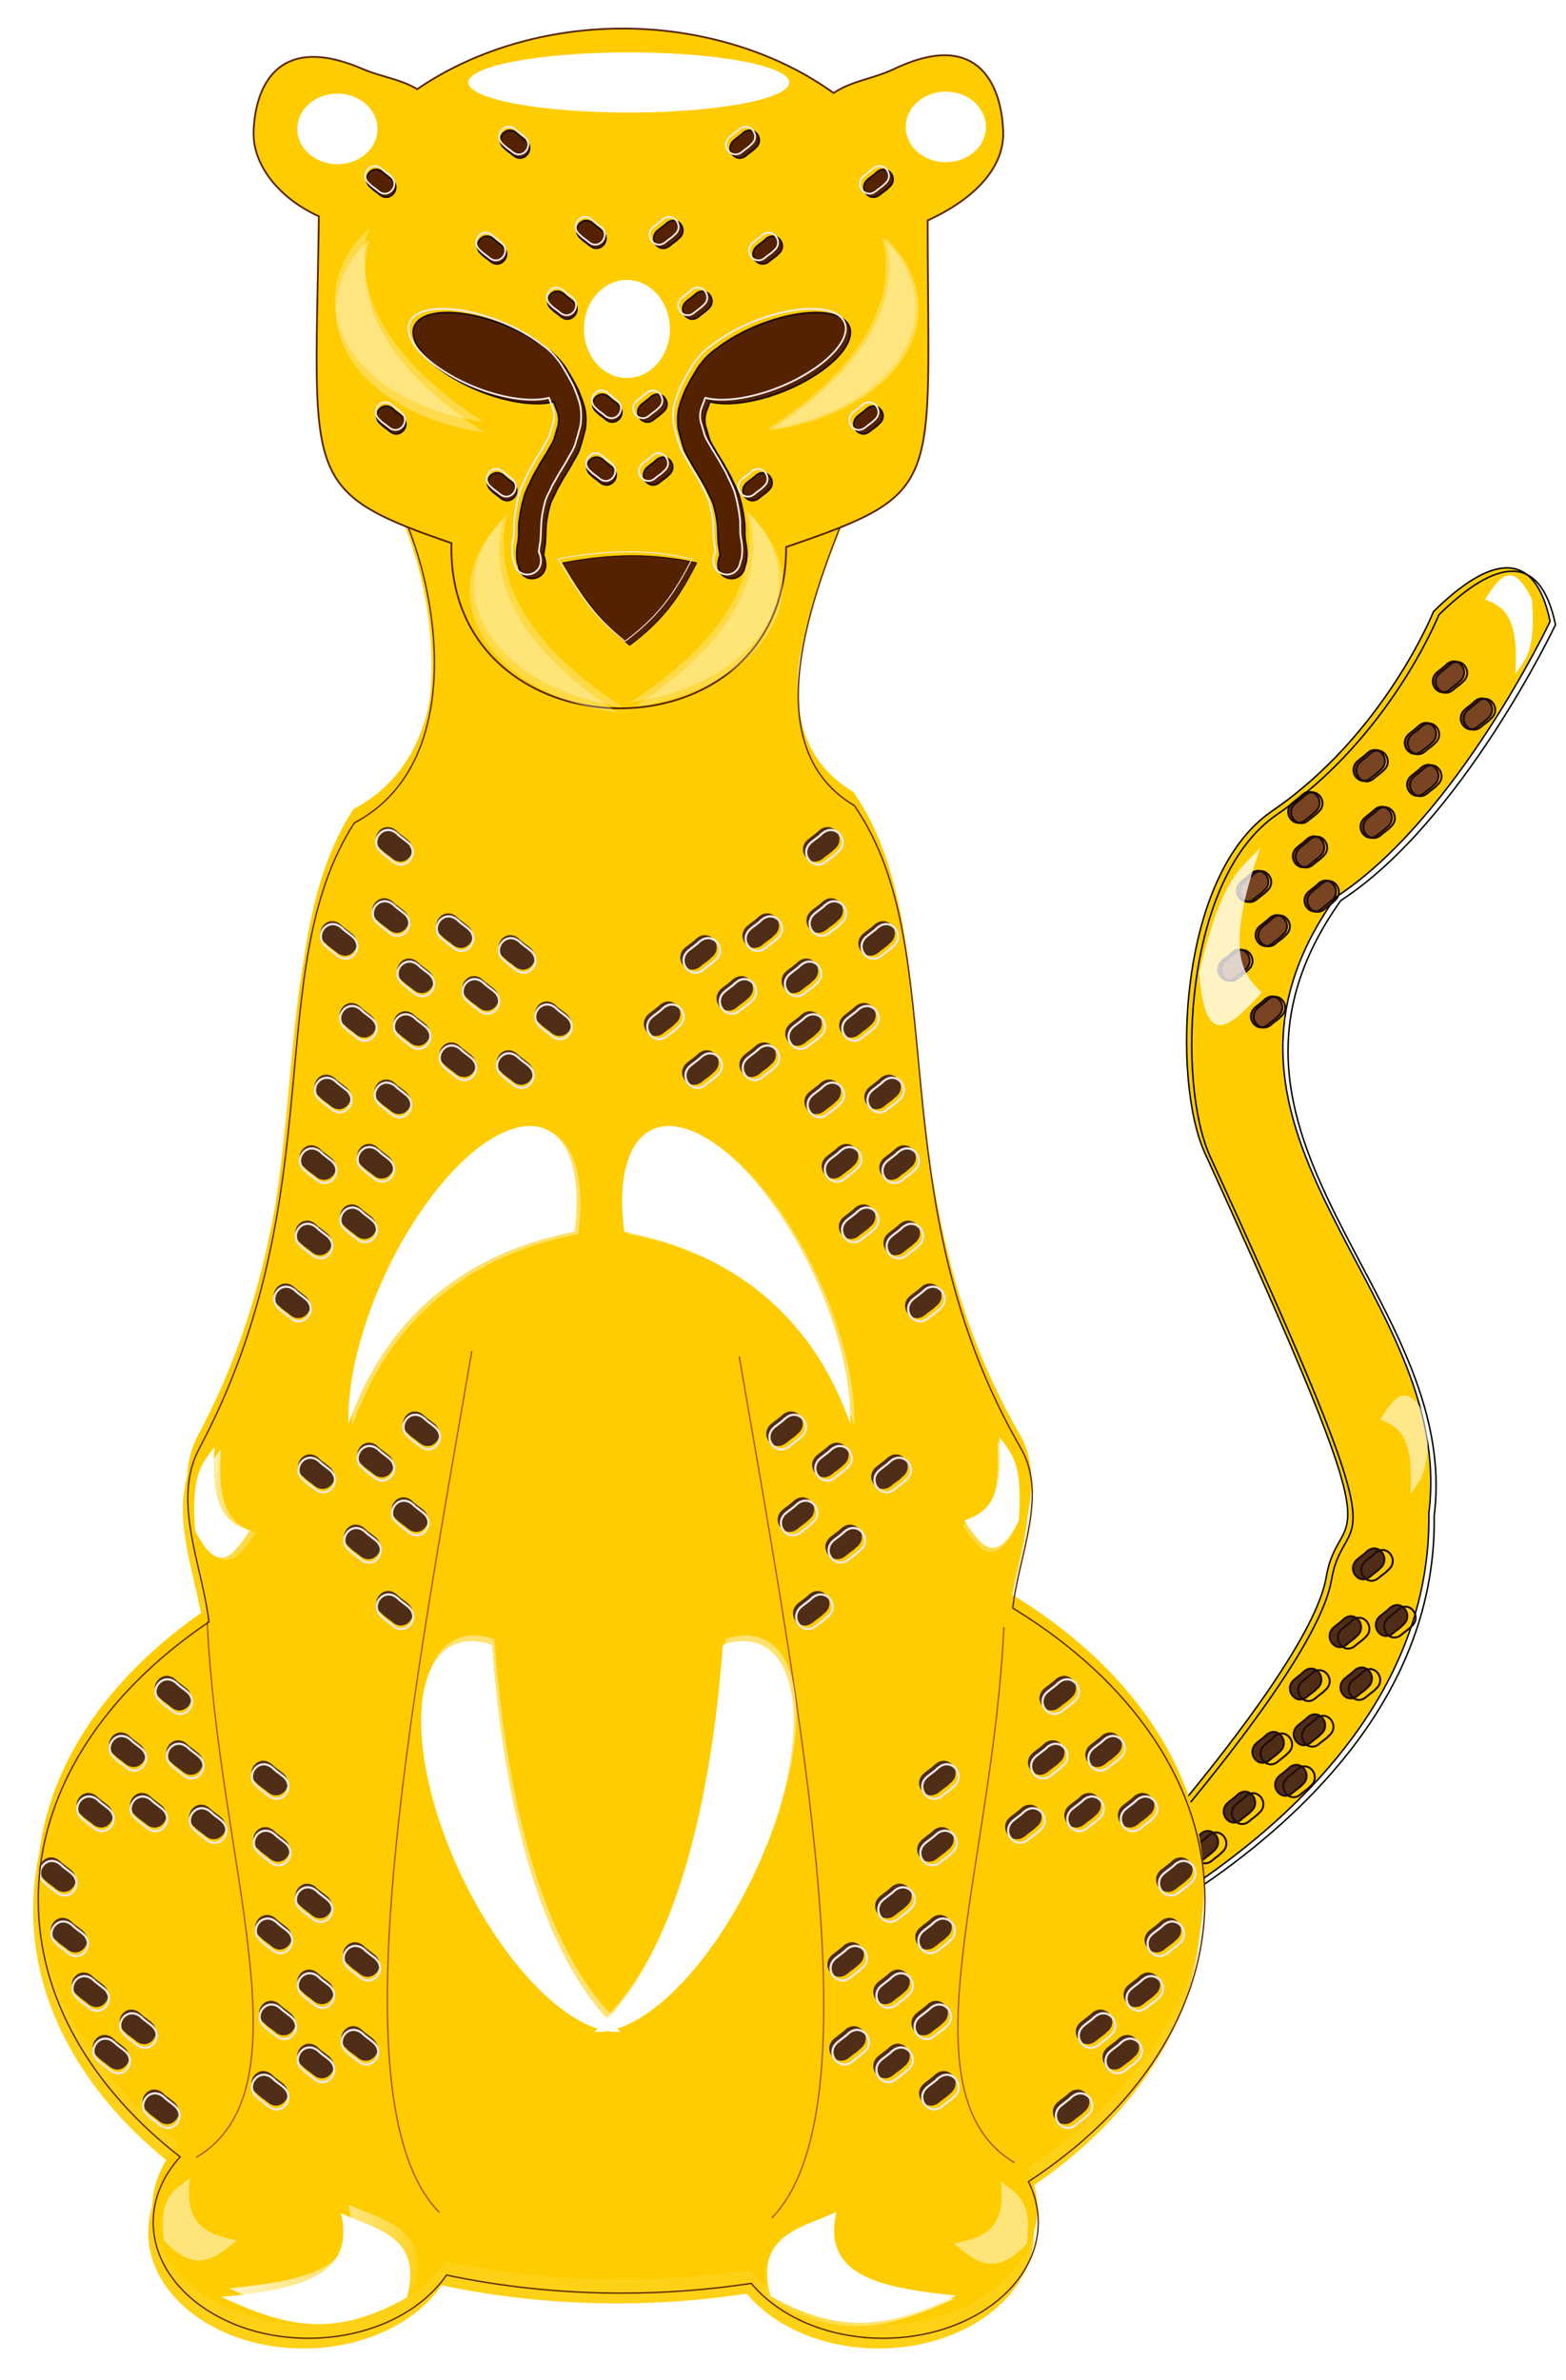
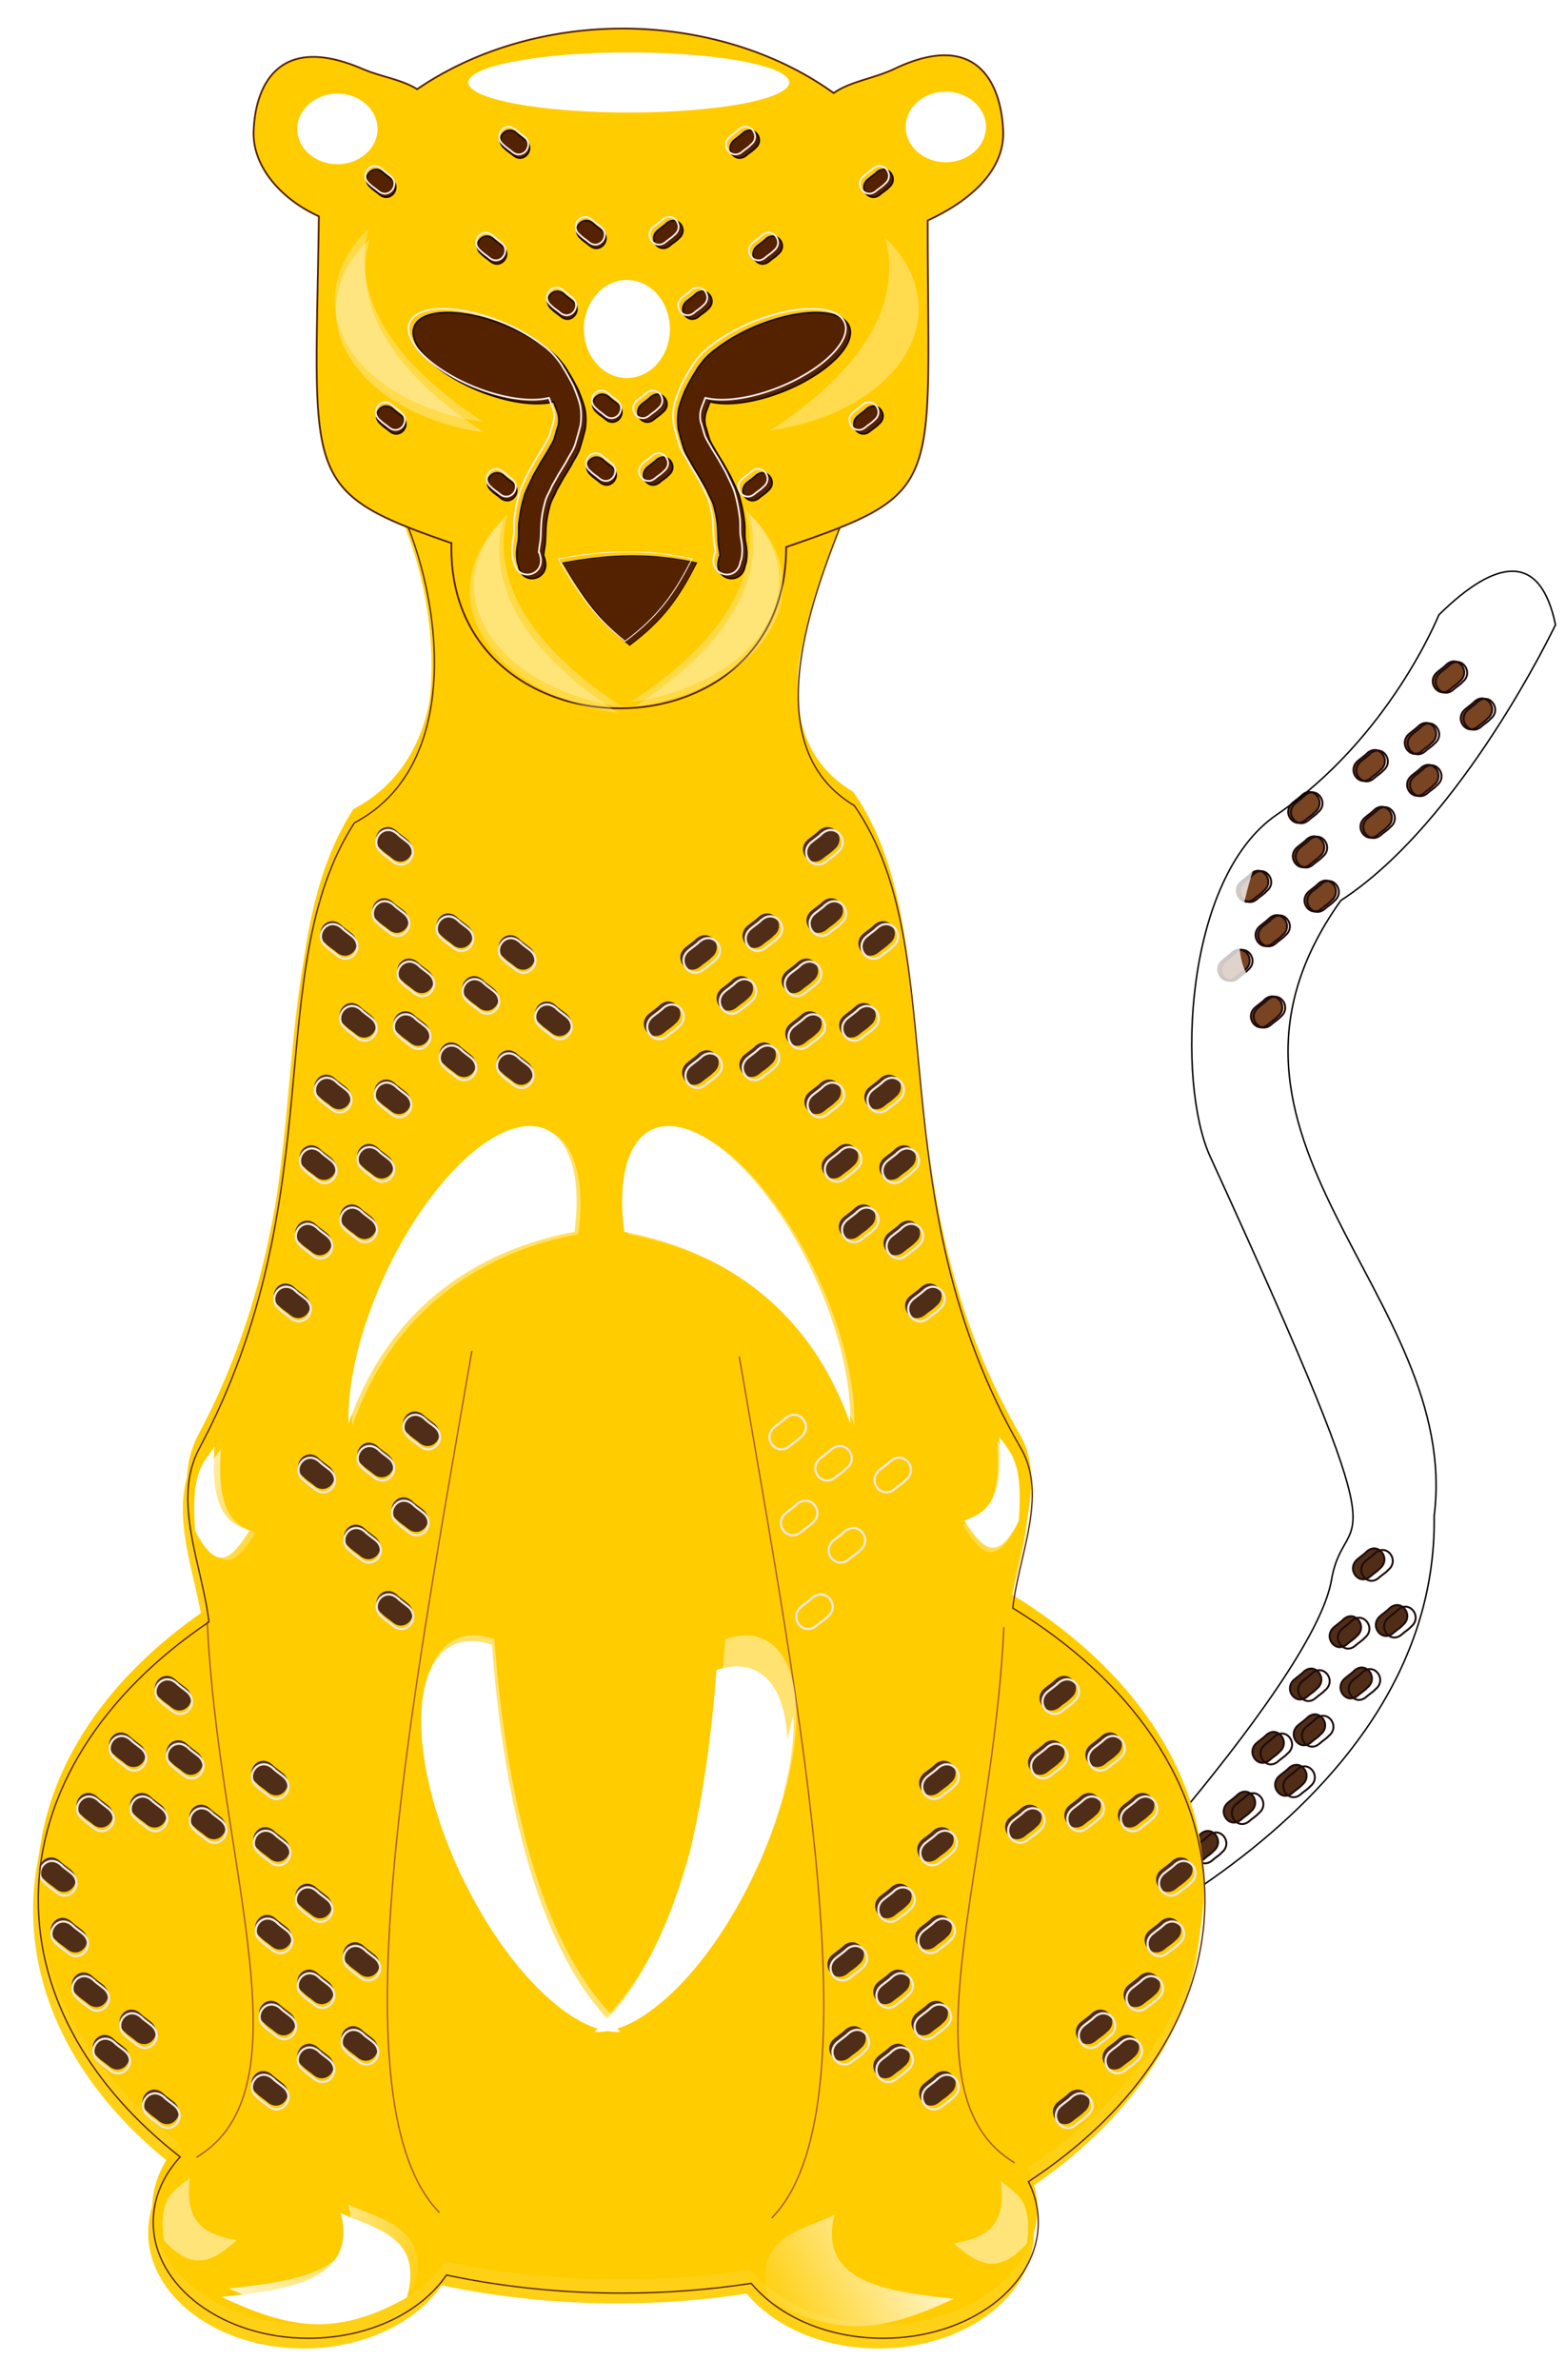
<svg xmlns="http://www.w3.org/2000/svg" viewBox="0 0 577.11 877.08">
  <defs>
    <filter id="s" color-interpolation-filters="sRGB">
      <feGaussianBlur stdDeviation="7.685" />
    </filter>
    <filter id="a" color-interpolation-filters="sRGB">
      <feGaussianBlur stdDeviation="3.001" />
    </filter>
    <filter id="c" color-interpolation-filters="sRGB">
      <feGaussianBlur stdDeviation="2.14" />
    </filter>
    <filter id="d" color-interpolation-filters="sRGB">
      <feGaussianBlur stdDeviation="1.222" />
    </filter>
    <filter id="e" width="1.285" y="-.072" x="-.142" height="1.145" color-interpolation-filters="sRGB">
      <feGaussianBlur stdDeviation="1.955" />
    </filter>
    <filter id="f" width="1.355" y="-.066" x="-.177" height="1.132" color-interpolation-filters="sRGB">
      <feGaussianBlur stdDeviation="3.18" />
    </filter>
    <filter id="g" color-interpolation-filters="sRGB">
      <feGaussianBlur stdDeviation="8.528" />
    </filter>
    <filter id="h" color-interpolation-filters="sRGB">
      <feGaussianBlur stdDeviation="3.612" />
    </filter>
    <filter id="i" width="1.387" y="-.336" x="-.193" height="1.673" color-interpolation-filters="sRGB">
      <feGaussianBlur stdDeviation="9.06" />
    </filter>
    <filter id="j" width="1.387" y="-.337" x="-.194" height="1.674" color-interpolation-filters="sRGB">
      <feGaussianBlur stdDeviation="9.076" />
    </filter>
    <filter id="l" width="1.866" y="-.22" x="-.433" height="1.44" color-interpolation-filters="sRGB">
      <feGaussianBlur stdDeviation="5.945" />
    </filter>
    <filter id="n" width="1.866" y="-.22" x="-.433" height="1.44" color-interpolation-filters="sRGB">
      <feGaussianBlur stdDeviation="5.945" />
    </filter>
    <filter id="q" width="1.366" y="-.148" x="-.183" height="1.296" color-interpolation-filters="sRGB">
      <feGaussianBlur stdDeviation="12.005" />
    </filter>
    <filter id="r" width="1.366" y="-.148" x="-.183" height="1.296" color-interpolation-filters="sRGB">
      <feGaussianBlur stdDeviation="12.005" />
    </filter>
    <filter id="b" color-interpolation-filters="sRGB">
      <feGaussianBlur stdDeviation="2.132" />
    </filter>
    <filter id="t" color-interpolation-filters="sRGB">
      <feGaussianBlur stdDeviation="5.276" />
    </filter>
    <filter id="u" color-interpolation-filters="sRGB">
      <feGaussianBlur stdDeviation="4.213" />
    </filter>
    <filter id="v" width="2.205" y="-.703" x="-.602" height="2.405" color-interpolation-filters="sRGB">
      <feGaussianBlur stdDeviation="15.062" />
    </filter>
    <filter id="w" width="1.458" y="-.879" x="-.229" height="2.758" color-interpolation-filters="sRGB">
      <feGaussianBlur stdDeviation="29.312" />
    </filter>
    <filter id="x" width="2.205" y="-.703" x="-.602" height="2.405" color-interpolation-filters="sRGB">
      <feGaussianBlur stdDeviation="15.062" />
    </filter>
    <filter id="y" width="2.262" y="-.568" x="-.631" height="2.136" color-interpolation-filters="sRGB">
      <feGaussianBlur stdDeviation="16.903" />
    </filter>
    <filter id="z" width="1.217" y="-.086" x="-.109" height="1.172" color-interpolation-filters="sRGB">
      <feGaussianBlur stdDeviation="5.033" />
    </filter>
    <filter id="A" width="1.217" y="-.086" x="-.109" height="1.172" color-interpolation-filters="sRGB">
      <feGaussianBlur stdDeviation="5.033" />
    </filter>
    <filter id="B" color-interpolation-filters="sRGB">
      <feGaussianBlur stdDeviation="3.146" />
    </filter>
    <filter id="C" color-interpolation-filters="sRGB">
      <feGaussianBlur stdDeviation="3.146" />
    </filter>
    <linearGradient id="p" y2="512.55" gradientUnits="userSpaceOnUse" x2="-1512.1" gradientTransform="matrix(-.619 0 0 .632 -499.27 323.33)" y1="439.1" x1="-1603.1">
      <stop offset="0" stop-color="#fff" />
      <stop offset="1" stop-color="#fff" stop-opacity="0" />
    </linearGradient>
    <linearGradient id="o" y2="512.55" gradientUnits="userSpaceOnUse" x2="-1512.1" gradientTransform="matrix(.619 0 0 .632 1145.3 326.21)" y1="439.1" x1="-1603.1">
      <stop offset="0" stop-color="#fff" />
      <stop offset="1" stop-color="#fff" stop-opacity="0" />
    </linearGradient>
    <linearGradient id="m" y2="1221.8" gradientUnits="userSpaceOnUse" x2="-1390.3" gradientTransform="matrix(-.619 0 0 .632 -479.42 159.87)" y1="1157.2" x1="-1502.7">
      <stop offset="0" stop-color="#fff" />
      <stop offset="1" stop-color="#fff" stop-opacity="0" />
    </linearGradient>
    <linearGradient id="k" y2="1221.8" gradientUnits="userSpaceOnUse" x2="-1390.3" gradientTransform="matrix(.619 0 0 .632 1112.4 156.03)" y1="1157.2" x1="-1502.7">
      <stop offset="0" stop-color="#fff" />
      <stop offset="1" stop-color="#fff" stop-opacity="0" />
    </linearGradient>
  </defs>
-   <path d="M4099.3-2660.8s283.52-99.963 280.3-302.7c19.309-144.82-180.21-247.8-64.362-402.27 83.671-51.49 148.03-180.21 148.03-180.21-10.468-47.902-41.051-43.24-80.453-6.436 0 0-33.796 80.17-111.7 130.52-64.282 41.543-69.244 175.33-45.989 223.48 138.73 287.26 93.419 222.64 83.671 276.76-12.64 70.18-206.28 264.09-209.5 260.87z" transform="matrix(.534 0 0 .564 -1812.137 2228.914)" filter="url(#a)" stroke="#000" fill="#fc0" />
  <path transform="matrix(.534 0 0 .564 -1642.737 2202.514)" d="M4019.9-2891.8c-2.133 2.061-4.651 3.63-6.954 5.486-7.788 6.433 1.31 17.447 9.098 11.014 2.05-1.8 4.554-3.064 6.427-5.071 8.082-6.061-.49-17.49-8.571-11.43zM4011.3-2814c-2.133 2.061-4.651 3.63-6.954 5.486-7.788 6.433 1.31 17.447 9.098 11.014 2.05-1.8 4.554-3.064 6.427-5.071 8.082-6.061-.49-17.49-8.571-11.43zM4035.7-2854.8c-2.133 2.061-4.651 3.63-6.954 5.486-7.788 6.433 1.31 17.447 9.098 11.014 2.05-1.8 4.554-3.064 6.427-5.071 8.082-6.061-.49-17.49-8.571-11.43zM4003.8-2847.5c-2.133 2.061-4.651 3.63-6.954 5.486-7.788 6.433 1.31 17.447 9.098 11.014 2.05-1.8 4.554-3.064 6.427-5.071 8.082-6.061-.49-17.49-8.571-11.43zM3950.5-2771.9c-2.133 2.061-4.651 3.63-6.954 5.486-7.788 6.433 1.31 17.447 9.098 11.014 2.05-1.8 4.554-3.064 6.427-5.071 8.082-6.061-.49-17.49-8.571-11.43zM3979-2783.4c-2.133 2.061-4.651 3.63-6.954 5.486-7.788 6.433 1.31 17.447 9.098 11.014 2.05-1.8 4.554-3.064 6.427-5.071 8.082-6.061-.49-17.49-8.571-11.43zM3905.1-2707.2c-2.133 2.061-4.651 3.63-6.954 5.486-7.788 6.433 1.31 17.447 9.098 11.014 2.05-1.8 4.554-3.064 6.427-5.071 8.082-6.061-.49-17.49-8.571-11.43zM3930.7-2732.9c-2.133 2.061-4.651 3.63-6.954 5.486-7.788 6.433 1.31 17.447 9.098 11.014 2.05-1.8 4.554-3.064 6.427-5.071 8.082-6.061-.49-17.49-8.571-11.43zM3966.2-2750.4c-2.133 2.061-4.651 3.63-6.954 5.486-7.788 6.433 1.31 17.447 9.098 11.014 2.05-1.8 4.554-3.064 6.427-5.071 8.082-6.061-.49-17.49-8.571-11.43zM3976.4-2813.3c-2.133 2.061-4.651 3.63-6.954 5.486-7.788 6.433 1.31 17.447 9.098 11.014 2.05-1.8 4.554-3.064 6.427-5.071 8.082-6.061-.49-17.49-8.571-11.43z" filter="url(#b)" stroke="#1f0b0b" stroke-width="1.3" stroke-linecap="round" fill="#502d16" />
  <path transform="matrix(.534 0 0 .564 226.193 3079.014)" d="M555.79-4985.2c-2.133 2.061-4.651 3.63-6.954 5.486-7.788 6.433 1.31 17.447 9.098 11.014 2.05-1.8 4.554-3.064 6.427-5.071 8.082-6.061-.49-17.49-8.571-11.43zM525.22-4930.4c-2.133 2.061-4.651 3.63-6.954 5.486-7.788 6.433 1.31 17.447 9.098 11.014 2.05-1.8 4.554-3.064 6.427-5.071 8.082-6.061-.49-17.49-8.571-11.43zM475.34-4940.1c-2.133 2.061-4.651 3.63-6.954 5.486-7.788 6.433 1.31 17.447 9.098 11.014 2.05-1.8 4.554-3.064 6.427-5.071 8.082-6.061-.49-17.49-8.571-11.43zM575.1-5025.4c-2.133 2.061-4.651 3.63-6.954 5.486-7.788 6.433 1.31 17.447 9.098 11.014 2.05-1.8 4.554-3.064 6.427-5.071 8.082-6.061-.49-17.49-8.571-11.43zM520.39-4967.5c-2.133 2.061-4.651 3.63-6.954 5.486-7.788 6.433 1.31 17.447 9.098 11.014 2.05-1.8 4.554-3.064 6.427-5.071 8.082-6.061-.49-17.49-8.571-11.43zM594.41-5001.2c-2.133 2.061-4.651 3.63-6.954 5.486-7.788 6.433 1.31 17.447 9.098 11.014 2.05-1.8 4.554-3.064 6.427-5.071 8.082-6.061-.49-17.49-8.571-11.43zM486.6-4882.2c-2.133 2.061-4.651 3.63-6.954 5.486-7.788 6.433 1.31 17.447 9.098 11.014 2.05-1.8 4.554-3.064 6.427-5.071 8.082-6.061-.49-17.49-8.571-11.43zM439.94-4888.6c-2.133 2.061-4.651 3.63-6.954 5.486-7.788 6.433 1.31 17.447 9.098 11.014 2.05-1.8 4.554-3.064 6.427-5.071 8.082-6.061-.49-17.49-8.571-11.43zM427.06-4837.1c-2.133 2.061-4.651 3.63-6.954 5.486-7.788 6.433 1.31 17.447 9.098 11.014 2.05-1.8 4.554-3.064 6.427-5.071 8.082-6.061-.49-17.49-8.571-11.43zM449.59-4806.5c-2.133 2.061-4.651 3.63-6.954 5.486-7.788 6.433 1.31 17.447 9.098 11.014 2.05-1.8 4.554-3.064 6.427-5.071 8.082-6.061-.49-17.49-8.571-11.43zM452.81-4859.6c-2.133 2.061-4.651 3.63-6.954 5.486-7.788 6.433 1.31 17.447 9.098 11.014 2.05-1.8 4.554-3.064 6.427-5.071 8.082-6.061-.49-17.49-8.571-11.43zM478.55-4911.1c-2.133 2.061-4.651 3.63-6.954 5.486-7.788 6.433 1.31 17.447 9.098 11.014 2.05-1.8 4.554-3.064 6.427-5.071 8.082-6.061-.49-17.49-8.571-11.43zM557.4-4957.8c-2.133 2.061-4.651 3.63-6.954 5.486-7.788 6.433 1.31 17.447 9.098 11.014 2.05-1.8 4.554-3.064 6.427-5.071 8.082-6.061-.49-17.49-8.571-11.43z" filter="url(#c)" stroke="#1f0b0b" stroke-width="1.3" stroke-linecap="round" fill="#784421" />
  <path d="M764.72-5627.8c10.759-16.459 19.198-25.318 32.389-.238 2.837 35.764-5.315 39.646-11.527 49.158 2.775-38.785-8.667-44.568-20.862-48.92z" transform="matrix(.534 0 0 .564 138.913 3395.014)" filter="url(#d)" fill="#fff" />
  <path d="M692.31-5092c10.759-16.459 19.198-25.318 32.389-.238 2.837 35.764-5.315 39.646-11.527 49.158 2.775-38.785-8.667-44.568-20.862-48.92z" transform="matrix(.534 0 0 .564 138.913 3395.014)" opacity=".737" filter="url(#e)" fill="#fff" />
  <path d="M524.063 267.534c-1.14 1.162-2.486 2.046-3.716 3.093-4.162 3.627.7 9.836 4.862 6.21 1.095-1.015 2.433-1.728 3.434-2.86 4.319-3.417-.262-9.86-4.58-6.443zM507.723 298.384c-1.14 1.162-2.486 2.046-3.716 3.093-4.162 3.627.7 9.836 4.862 6.21 1.095-1.015 2.433-1.728 3.434-2.86 4.319-3.417-.262-9.86-4.58-6.443zM481.063 292.934c-1.14 1.162-2.486 2.046-3.716 3.093-4.162 3.627.7 9.836 4.862 6.21 1.095-1.015 2.433-1.728 3.434-2.86 4.32-3.417-.261-9.86-4.58-6.443zM534.383 244.854c-1.14 1.162-2.486 2.046-3.716 3.093-4.162 3.627.7 9.836 4.862 6.21 1.095-1.015 2.433-1.728 3.434-2.86 4.32-3.417-.261-9.86-4.58-6.443zM505.143 277.514c-1.14 1.162-2.486 2.046-3.716 3.093-4.162 3.627.7 9.836 4.862 6.21 1.095-1.015 2.433-1.728 3.434-2.86 4.32-3.417-.261-9.86-4.58-6.443zM544.703 258.464c-1.14 1.162-2.486 2.046-3.716 3.093-4.162 3.627.7 9.836 4.862 6.21 1.095-1.015 2.433-1.728 3.434-2.86 4.32-3.417-.261-9.86-4.58-6.443zM487.083 325.594c-1.14 1.162-2.486 2.046-3.716 3.093-4.162 3.627.7 9.836 4.862 6.21 1.095-1.015 2.433-1.728 3.434-2.86 4.32-3.417-.261-9.86-4.58-6.443zM462.153 321.964c-1.14 1.162-2.486 2.046-3.716 3.093-4.162 3.627.7 9.836 4.862 6.21 1.095-1.015 2.433-1.728 3.435-2.86 4.318-3.417-.262-9.86-4.581-6.443zM455.273 350.994c-1.14 1.162-2.486 2.046-3.716 3.093-4.162 3.627.7 9.836 4.862 6.21 1.095-1.015 2.433-1.728 3.434-2.86 4.319-3.417-.262-9.86-4.58-6.443zM467.313 368.234c-1.14 1.162-2.486 2.046-3.716 3.093-4.162 3.627.7 9.836 4.862 6.21 1.095-1.015 2.433-1.728 3.434-2.86 4.32-3.417-.261-9.86-4.58-6.443zM469.033 338.294c-1.14 1.162-2.486 2.046-3.716 3.093-4.162 3.627.7 9.836 4.862 6.21 1.095-1.015 2.433-1.728 3.435-2.86 4.318-3.417-.262-9.86-4.581-6.443zM482.783 309.264c-1.14 1.162-2.486 2.046-3.716 3.093-4.162 3.627.7 9.836 4.862 6.21 1.095-1.015 2.433-1.728 3.435-2.86 4.318-3.417-.262-9.86-4.581-6.443zM524.923 282.954c-1.14 1.162-2.486 2.046-3.716 3.093-4.162 3.627.7 9.836 4.862 6.21 1.095-1.015 2.433-1.728 3.435-2.86 4.318-3.417-.262-9.86-4.581-6.443z" stroke="#1f0b0b" stroke-width=".714" stroke-linecap="round" fill="none" />
  <path d="M610.54-5371.1c-23.272 24.512-39.305 36.613-43.021-12.951 15.853-64.083 28.777-67.546 42.218-81.716-24.941 67.08-12.96 81.976.803 94.667z" transform="matrix(.534 0 0 .564 138.913 3395.014)" opacity=".875" filter="url(#f)" fill="#fff" />
  <path d="M506.963 572.094c-1.14 1.162-2.486 2.046-3.716 3.093-4.162 3.627.7 9.836 4.862 6.21 1.095-1.015 2.433-1.728 3.434-2.86 4.32-3.417-.261-9.86-4.58-6.443zM502.333 615.984c-1.14 1.162-2.486 2.046-3.716 3.093-4.162 3.627.7 9.836 4.862 6.21 1.095-1.015 2.433-1.728 3.434-2.86 4.32-3.417-.261-9.86-4.58-6.443zM515.393 592.994c-1.14 1.162-2.486 2.046-3.716 3.093-4.162 3.627.7 9.836 4.862 6.21 1.095-1.015 2.433-1.728 3.434-2.86 4.32-3.417-.261-9.86-4.58-6.443zM498.343 597.074c-1.14 1.162-2.486 2.046-3.716 3.093-4.162 3.627.7 9.836 4.862 6.21 1.095-1.015 2.433-1.728 3.434-2.86 4.32-3.417-.261-9.86-4.58-6.443zM469.853 639.734c-1.14 1.162-2.486 2.046-3.716 3.093-4.162 3.627.7 9.836 4.862 6.21 1.095-1.015 2.433-1.728 3.434-2.86 4.32-3.417-.261-9.86-4.58-6.443zM485.093 633.204c-1.14 1.162-2.486 2.046-3.716 3.093-4.162 3.627.7 9.836 4.862 6.21 1.095-1.015 2.433-1.728 3.434-2.86 4.319-3.417-.262-9.86-4.58-6.443zM445.633 676.194c-1.14 1.162-2.486 2.046-3.716 3.093-4.162 3.627.7 9.836 4.862 6.21 1.095-1.015 2.433-1.728 3.434-2.86 4.32-3.417-.261-9.86-4.58-6.443zM459.273 661.724c-1.14 1.162-2.486 2.046-3.716 3.093-4.162 3.627.7 9.836 4.862 6.21 1.095-1.015 2.433-1.728 3.434-2.86 4.32-3.417-.261-9.86-4.58-6.443zM478.233 651.834c-1.14 1.162-2.486 2.046-3.716 3.093-4.162 3.627.7 9.836 4.862 6.21 1.095-1.015 2.433-1.728 3.434-2.86 4.319-3.417-.262-9.86-4.58-6.443zM483.703 616.394c-1.14 1.162-2.486 2.046-3.716 3.093-4.162 3.627.7 9.836 4.862 6.21 1.095-1.015 2.433-1.728 3.434-2.86 4.32-3.417-.261-9.86-4.58-6.443z" stroke="#1f0b0b" stroke-width=".714" stroke-linecap="round" fill="none" />
  <path d="M378.733 729.264s151.51-56.358 149.79-170.66c10.318-81.645-96.306-139.7-34.395-226.79 44.713-29.03 79.108-101.6 79.108-101.6-5.594-27.006-21.937-24.378-42.994-3.629 0 0-18.06 45.2-59.691 73.583-34.352 23.421-37.004 98.847-24.576 125.99 74.138 161.95 49.923 125.52 44.713 156.03-6.755 39.566-110.24 148.89-111.96 147.07z" stroke="#000" stroke-width=".549" fill="none" />
  <path d="M-698.69-4032c27.517 44.802 47.472 161.27-23.704 197.85-56.336 85.34-11.985 216.94-92.438 364.59-16.602 30.469 2.004 68.472 5.785 101.01-62.812 41.46-101.68 98.696-101.68 161.92 0 57.259 31.858 109.61 84.524 149.78-10.11 10.841-16.027 23.934-16.027 38.046 0 37.344 41.411 67.63 92.472 67.63 35.886 0 66.941-14.991 82.263-36.842 32.942 6.828 67.982 10.542 104.34 10.542 26.544 0 52.404-1.974 77.242-5.69 16.313 19.192 45.368 31.99 78.54 31.99 51.06 0 92.472-30.285 92.472-67.63 0-8.323-2.092-16.273-5.853-23.637 64.847-41.63 105.14-99.8 105.14-164.19 0-67.423-44.152-128.06-114.45-169.99 3.198-30.042 21.077-65.534 4.888-92.946-86.889-147.13-39.073-289.77-99.32-374.63-67.34-39.165-12.113-148.65 2.288-187.82h-276.48z" transform="matrix(.619 0 0 .632 575.953 2730.514)" opacity=".957" filter="url(#g)" fill="#fc0" />
  <path d="M143.813 180.594c17.019 28.333 30.433 94.425-13.59 117.56-34.844 53.97-7.413 137.2-57.174 230.57-10.268 19.269 1.24 43.303 3.578 63.878-38.849 26.22-62.89 62.417-62.89 102.4 0 36.211 19.704 69.319 52.278 94.721-6.253 6.856-9.912 15.136-9.912 24.061 0 23.617 25.613 42.77 57.194 42.77 22.196 0 41.404-9.48 50.88-23.3 20.375 4.318 42.047 6.667 64.536 6.667 16.418 0 32.412-1.249 47.775-3.599 10.089 12.137 28.06 20.232 48.577 20.232 31.58 0 57.194-19.153 57.194-42.77 0-5.263-1.294-10.292-3.62-14.949 40.108-26.327 65.03-63.115 65.03-103.83 0-42.639-27.308-80.984-70.788-107.5 1.978-18.998 13.036-41.444 3.023-58.78-53.74-93.046-24.167-183.26-61.43-236.92-41.65-24.768-8.563-86.444.344-111.21h-171.01z" fill="#fc0" />
  <path d="M-1057.7 38.921c-2.133 2.061-4.651 3.63-6.954 5.486-7.788 6.433 1.31 17.447 9.098 11.014 2.05-1.8 4.554-3.064 6.427-5.071 8.082-6.061-.49-17.49-8.571-11.43zM-1055.6 80.423c-2.133 2.061-4.651 3.63-6.954 5.486-7.788 6.433 1.31 17.447 9.098 11.014 2.05-1.8 4.554-3.064 6.427-5.071 8.082-6.061-.49-17.49-8.571-11.43zM-1093.7 89.239c-2.133 2.061-4.651 3.63-6.954 5.486-7.788 6.433 1.31 17.447 9.098 11.014 2.05-1.8 4.554-3.064 6.427-5.071 8.082-6.061-.49-17.49-8.571-11.43zM-1070.4 115.59c-2.133 2.061-4.651 3.63-6.954 5.486-7.788 6.433 1.31 17.447 9.098 11.014 2.05-1.8 4.554-3.064 6.427-5.071 8.082-6.061-.49-17.49-8.571-11.43zM-1024.7 93.769c-2.133 2.061-4.651 3.63-6.954 5.486-7.788 6.433 1.31 17.447 9.098 11.014 2.05-1.8 4.554-3.064 6.427-5.071 8.082-6.061-.49-17.49-8.571-11.43z" transform="matrix(.619 0 0 .632 956.763 281.244)" filter="url(#h)" fill="#502d16" />
  <path d="M-1012 269.52c-2.133 2.061-4.651 3.63-6.954 5.486-7.788 6.433 1.31 17.447 9.098 11.014 2.05-1.8 4.554-3.064 6.427-5.071 8.082-6.061-.49-17.49-8.571-11.43zM-1038.4 142.63c-2.133 2.061-4.651 3.63-6.954 5.486-7.788 6.433 1.31 17.447 9.098 11.014 2.05-1.8 4.554-3.064 6.427-5.071 8.082-6.061-.49-17.49-8.571-11.43zM-999.16 306.19c-2.133 2.061-4.651 3.63-6.954 5.486-7.788 6.433 1.31 17.447 9.098 11.014 2.05-1.8 4.554-3.064 6.427-5.071 8.082-6.061-.49-17.49-8.571-11.43zM-1014.5 225.59c-2.133 2.061-4.651 3.63-6.954 5.486-7.788 6.433 1.31 17.447 9.098 11.014 2.05-1.8 4.554-3.064 6.427-5.071 8.082-6.061-.49-17.49-8.571-11.43zM-1023.4 184.42c-2.133 2.061-4.651 3.63-6.954 5.486-7.788 6.433 1.31 17.447 9.098 11.014 2.05-1.8 4.554-3.064 6.427-5.071 8.082-6.061-.49-17.49-8.571-11.43zM-1059.1 187.25c-2.133 2.061-4.651 3.63-6.954 5.486-7.788 6.433 1.31 17.447 9.098 11.014 2.05-1.8 4.554-3.064 6.427-5.071 8.082-6.061-.49-17.49-8.571-11.43zM-1048.8 224.8c-2.133 2.061-4.651 3.63-6.954 5.486-7.788 6.433 1.31 17.447 9.098 11.014 2.05-1.8 4.554-3.064 6.427-5.071 8.082-6.061-.49-17.49-8.571-11.43zM-1038.6 260.07c-2.133 2.061-4.651 3.63-6.954 5.486-7.788 6.433 1.31 17.447 9.098 11.014 2.05-1.8 4.554-3.064 6.427-5.071 8.082-6.061-.49-17.49-8.571-11.43zM-1133 103.06c-2.133 2.061-4.651 3.63-6.954 5.486-7.788 6.433 1.31 17.447 9.098 11.014 2.05-1.8 4.554-3.064 6.427-5.071 8.082-6.061-.49-17.49-8.571-11.43zM-1111.4 126.95c-2.133 2.061-4.651 3.63-6.954 5.486-7.788 6.433 1.31 17.447 9.098 11.014 2.05-1.8 4.554-3.064 6.427-5.071 8.082-6.061-.49-17.49-8.571-11.43zM-1070.5 147.43c-2.133 2.061-4.651 3.63-6.954 5.486-7.788 6.433 1.31 17.447 9.098 11.014 2.05-1.8 4.554-3.064 6.427-5.071 8.082-6.061-.49-17.49-8.571-11.43zM-1097.8 165.63c-2.133 2.061-4.651 3.63-6.954 5.486-7.788 6.433 1.31 17.447 9.098 11.014 2.05-1.8 4.554-3.064 6.427-5.071 8.082-6.061-.49-17.49-8.571-11.43zM-1154.7 141.74c-2.133 2.061-4.651 3.63-6.954 5.486-7.788 6.433 1.31 17.447 9.098 11.014 2.05-1.8 4.554-3.064 6.427-5.071 8.082-6.061-.49-17.49-8.571-11.43zM-1131.9 170.18c-2.133 2.061-4.651 3.63-6.954 5.486-7.788 6.433 1.31 17.447 9.098 11.014 2.05-1.8 4.554-3.064 6.427-5.071 8.082-6.061-.49-17.49-8.571-11.43z" transform="matrix(.619 0 0 .632 958.163 280.524)" filter="url(#h)" fill="#502d16" />
-   <path d="M-1081.8 372.71c-2.133 2.061-4.651 3.63-6.954 5.486-7.788 6.433 1.31 17.447 9.098 11.014 2.05-1.8 4.554-3.064 6.427-5.071 8.082-6.061-.49-17.49-8.571-11.43zM-1075 422.77c-2.133 2.061-4.651 3.63-6.954 5.486-7.788 6.433 1.31 17.447 9.098 11.014 2.05-1.8 4.554-3.064 6.427-5.071 8.082-6.061-.49-17.49-8.571-11.43zM-1065.9 477.38c-2.133 2.061-4.651 3.63-6.954 5.486-7.788 6.433 1.31 17.447 9.098 11.014 2.05-1.8 4.554-3.064 6.427-5.071 8.082-6.061-.49-17.49-8.571-11.43zM-1054.5 390.91c-2.133 2.061-4.651 3.63-6.954 5.486-7.788 6.433 1.31 17.447 9.098 11.014 2.05-1.8 4.554-3.064 6.427-5.071 8.082-6.061-.49-17.49-8.571-11.43zM-1046.6 438.7c-2.133 2.061-4.651 3.63-6.954 5.486-7.788 6.433 1.31 17.447 9.098 11.014 2.05-1.8 4.554-3.064 6.427-5.071 8.082-6.061-.49-17.49-8.571-11.43zM-1019.3 397.74c-2.133 2.061-4.651 3.63-6.954 5.486-7.788 6.433 1.31 17.447 9.098 11.014 2.05-1.8 4.554-3.064 6.427-5.071 8.082-6.061-.49-17.49-8.571-11.43z" transform="matrix(.619 0 0 .632 958.163 285.624)" filter="url(#h)" fill="#502d16" />
  <path d="M-990.81 579.78c-2.133 2.061-4.651 3.63-6.954 5.486-7.788 6.433 1.31 17.447 9.098 11.014 2.05-1.8 4.554-3.064 6.427-5.071 8.082-6.061-.49-17.49-8.571-11.43zM-991.95 618.47c-2.133 2.061-4.651 3.63-6.954 5.486-7.788 6.433 1.31 17.447 9.098 11.014 2.05-1.8 4.554-3.064 6.427-5.071 8.082-6.061-.49-17.49-8.571-11.43zM-993.09 669.67c-2.133 2.061-4.651 3.63-6.954 5.486-7.788 6.433 1.31 17.447 9.098 11.014 2.05-1.8 4.554-3.064 6.427-5.071 8.082-6.061-.49-17.49-8.571-11.43zM-995.36 719.73c-2.133 2.061-4.651 3.63-6.954 5.486-7.788 6.433 1.31 17.447 9.098 11.014 2.05-1.8 4.554-3.064 6.427-5.071 8.082-6.061-.49-17.49-8.571-11.43zM-990.81 760.69c-2.133 2.061-4.651 3.63-6.954 5.486-7.788 6.433 1.31 17.447 9.098 11.014 2.05-1.8 4.554-3.064 6.427-5.071 8.082-6.061-.49-17.49-8.571-11.43zM-1017 651.46c-2.133 2.061-4.651 3.63-6.954 5.486-7.788 6.433 1.31 17.447 9.098 11.014 2.05-1.8 4.554-3.064 6.427-5.071 8.082-6.061-.49-17.49-8.571-11.43zM-1018.1 701.53c-2.133 2.061-4.651 3.63-6.954 5.486-7.788 6.433 1.31 17.447 9.098 11.014 2.05-1.8 4.554-3.064 6.427-5.071 8.082-6.061-.49-17.49-8.571-11.43zM-1018.1 744.76c-2.133 2.061-4.651 3.63-6.954 5.486-7.788 6.433 1.31 17.447 9.098 11.014 2.05-1.8 4.554-3.064 6.427-5.071 8.082-6.061-.49-17.49-8.571-11.43zM-1045.4 685.6c-2.133 2.061-4.651 3.63-6.954 5.486-7.788 6.433 1.31 17.447 9.098 11.014 2.05-1.8 4.554-3.064 6.427-5.071 8.082-6.061-.49-17.49-8.571-11.43zM-1044.3 734.52c-2.133 2.061-4.651 3.63-6.954 5.486-7.788 6.433 1.31 17.447 9.098 11.014 2.05-1.8 4.554-3.064 6.427-5.071 8.082-6.061-.49-17.49-8.571-11.43z" transform="matrix(.619 0 0 .632 958.163 283.464)" filter="url(#h)" fill="#502d16" />
  <path d="M-919.13 522.9c-2.133 2.061-4.651 3.63-6.954 5.486-7.788 6.433 1.31 17.447 9.098 11.014 2.05-1.8 4.554-3.064 6.427-5.071 8.082-6.061-.49-17.49-8.571-11.43zM-891.83 555.89c-2.133 2.061-4.651 3.63-6.954 5.486-7.788 6.433 1.31 17.447 9.098 11.014 2.05-1.8 4.554-3.064 6.427-5.071 8.082-6.061-.49-17.49-8.571-11.43zM-872.48 591.16c-2.133 2.061-4.651 3.63-6.954 5.486-7.788 6.433 1.31 17.447 9.098 11.014 2.05-1.8 4.554-3.064 6.427-5.071 8.082-6.061-.49-17.49-8.571-11.43zM-904.34 591.16c-2.133 2.061-4.651 3.63-6.954 5.486-7.788 6.433 1.31 17.447 9.098 11.014 2.05-1.8 4.554-3.064 6.427-5.071 8.082-6.061-.49-17.49-8.571-11.43zM-925.96 560.44c-2.133 2.061-4.651 3.63-6.954 5.486-7.788 6.433 1.31 17.447 9.098 11.014 2.05-1.8 4.554-3.064 6.427-5.071 8.082-6.061-.49-17.49-8.571-11.43zM-939.61 597.99c-2.133 2.061-4.651 3.63-6.954 5.486-7.788 6.433 1.31 17.447 9.098 11.014 2.05-1.8 4.554-3.064 6.427-5.071 8.082-6.061-.49-17.49-8.571-11.43zM-911.17 764.1c-2.133 2.061-4.651 3.63-6.954 5.486-7.788 6.433 1.31 17.447 9.098 11.014 2.05-1.8 4.554-3.064 6.427-5.071 8.082-6.061-.49-17.49-8.571-11.43zM-881.59 732.25c-2.133 2.061-4.651 3.63-6.954 5.486-7.788 6.433 1.31 17.447 9.098 11.014 2.05-1.8 4.554-3.064 6.427-5.071 8.082-6.061-.49-17.49-8.571-11.43zM-869.07 695.84c-2.133 2.061-4.651 3.63-6.954 5.486-7.788 6.433 1.31 17.447 9.098 11.014 2.05-1.8 4.554-3.064 6.427-5.071 8.082-6.061-.49-17.49-8.571-11.43zM-897.52 717.46c-2.133 2.061-4.651 3.63-6.954 5.486-7.788 6.433 1.31 17.447 9.098 11.014 2.05-1.8 4.554-3.064 6.427-5.071 8.082-6.061-.49-17.49-8.571-11.43zM-856.56 663.98c-2.133 2.061-4.651 3.63-6.954 5.486-7.788 6.433 1.31 17.447 9.098 11.014 2.05-1.8 4.554-3.064 6.427-5.071 8.082-6.061-.49-17.49-8.571-11.43zM-849.73 628.71c-2.133 2.061-4.651 3.63-6.954 5.486-7.788 6.433 1.31 17.447 9.098 11.014 2.05-1.8 4.554-3.064 6.427-5.071 8.082-6.061-.49-17.49-8.571-11.43z" transform="matrix(.619 0 0 .632 958.163 288.134)" filter="url(#h)" fill="#502d16" />
  <path d="M-1057.7 38.921c-2.133 2.061-4.651 3.63-6.954 5.486-7.788 6.433 1.31 17.447 9.098 11.014 2.05-1.8 4.554-3.064 6.427-5.071 8.082-6.061-.49-17.49-8.571-11.43zM-1055.6 80.423c-2.133 2.061-4.651 3.63-6.954 5.486-7.788 6.433 1.31 17.447 9.098 11.014 2.05-1.8 4.554-3.064 6.427-5.071 8.082-6.061-.49-17.49-8.571-11.43zM-1093.7 89.239c-2.133 2.061-4.651 3.63-6.954 5.486-7.788 6.433 1.31 17.447 9.098 11.014 2.05-1.8 4.554-3.064 6.427-5.071 8.082-6.061-.49-17.49-8.571-11.43zM-1070.4 115.59c-2.133 2.061-4.651 3.63-6.954 5.486-7.788 6.433 1.31 17.447 9.098 11.014 2.05-1.8 4.554-3.064 6.427-5.071 8.082-6.061-.49-17.49-8.571-11.43zM-1024.7 93.769c-2.133 2.061-4.651 3.63-6.954 5.486-7.788 6.433 1.31 17.447 9.098 11.014 2.05-1.8 4.554-3.064 6.427-5.071 8.082-6.061-.49-17.49-8.571-11.43z" transform="matrix(-.619 0 0 .632 -508.907 281.244)" filter="url(#h)" fill="#502d16" />
  <path d="M-1012 269.52c-2.133 2.061-4.651 3.63-6.954 5.486-7.788 6.433 1.31 17.447 9.098 11.014 2.05-1.8 4.554-3.064 6.427-5.071 8.082-6.061-.49-17.49-8.571-11.43zM-1038.4 142.63c-2.133 2.061-4.651 3.63-6.954 5.486-7.788 6.433 1.31 17.447 9.098 11.014 2.05-1.8 4.554-3.064 6.427-5.071 8.082-6.061-.49-17.49-8.571-11.43zM-999.16 306.19c-2.133 2.061-4.651 3.63-6.954 5.486-7.788 6.433 1.31 17.447 9.098 11.014 2.05-1.8 4.554-3.064 6.427-5.071 8.082-6.061-.49-17.49-8.571-11.43zM-1014.5 225.59c-2.133 2.061-4.651 3.63-6.954 5.486-7.788 6.433 1.31 17.447 9.098 11.014 2.05-1.8 4.554-3.064 6.427-5.071 8.082-6.061-.49-17.49-8.571-11.43zM-1023.4 184.42c-2.133 2.061-4.651 3.63-6.954 5.486-7.788 6.433 1.31 17.447 9.098 11.014 2.05-1.8 4.554-3.064 6.427-5.071 8.082-6.061-.49-17.49-8.571-11.43zM-1059.1 187.25c-2.133 2.061-4.651 3.63-6.954 5.486-7.788 6.433 1.31 17.447 9.098 11.014 2.05-1.8 4.554-3.064 6.427-5.071 8.082-6.061-.49-17.49-8.571-11.43zM-1048.8 224.8c-2.133 2.061-4.651 3.63-6.954 5.486-7.788 6.433 1.31 17.447 9.098 11.014 2.05-1.8 4.554-3.064 6.427-5.071 8.082-6.061-.49-17.49-8.571-11.43zM-1038.6 260.07c-2.133 2.061-4.651 3.63-6.954 5.486-7.788 6.433 1.31 17.447 9.098 11.014 2.05-1.8 4.554-3.064 6.427-5.071 8.082-6.061-.49-17.49-8.571-11.43zM-1133 103.06c-2.133 2.061-4.651 3.63-6.954 5.486-7.788 6.433 1.31 17.447 9.098 11.014 2.05-1.8 4.554-3.064 6.427-5.071 8.082-6.061-.49-17.49-8.571-11.43zM-1111.4 126.95c-2.133 2.061-4.651 3.63-6.954 5.486-7.788 6.433 1.31 17.447 9.098 11.014 2.05-1.8 4.554-3.064 6.427-5.071 8.082-6.061-.49-17.49-8.571-11.43zM-1070.5 147.43c-2.133 2.061-4.651 3.63-6.954 5.486-7.788 6.433 1.31 17.447 9.098 11.014 2.05-1.8 4.554-3.064 6.427-5.071 8.082-6.061-.49-17.49-8.571-11.43zM-1097.8 165.63c-2.133 2.061-4.651 3.63-6.954 5.486-7.788 6.433 1.31 17.447 9.098 11.014 2.05-1.8 4.554-3.064 6.427-5.071 8.082-6.061-.49-17.49-8.571-11.43zM-1154.7 141.74c-2.133 2.061-4.651 3.63-6.954 5.486-7.788 6.433 1.31 17.447 9.098 11.014 2.05-1.8 4.554-3.064 6.427-5.071 8.082-6.061-.49-17.49-8.571-11.43zM-1131.9 170.18c-2.133 2.061-4.651 3.63-6.954 5.486-7.788 6.433 1.31 17.447 9.098 11.014 2.05-1.8 4.554-3.064 6.427-5.071 8.082-6.061-.49-17.49-8.571-11.43z" transform="matrix(-.619 0 0 .632 -510.317 280.524)" filter="url(#h)" fill="#502d16" />
  <path d="M-1081.8 372.71c-2.133 2.061-4.651 3.63-6.954 5.486-7.788 6.433 1.31 17.447 9.098 11.014 2.05-1.8 4.554-3.064 6.427-5.071 8.082-6.061-.49-17.49-8.571-11.43zM-1075 422.77c-2.133 2.061-4.651 3.63-6.954 5.486-7.788 6.433 1.31 17.447 9.098 11.014 2.05-1.8 4.554-3.064 6.427-5.071 8.082-6.061-.49-17.49-8.571-11.43zM-1065.9 477.38c-2.133 2.061-4.651 3.63-6.954 5.486-7.788 6.433 1.31 17.447 9.098 11.014 2.05-1.8 4.554-3.064 6.427-5.071 8.082-6.061-.49-17.49-8.571-11.43zM-1054.5 390.91c-2.133 2.061-4.651 3.63-6.954 5.486-7.788 6.433 1.31 17.447 9.098 11.014 2.05-1.8 4.554-3.064 6.427-5.071 8.082-6.061-.49-17.49-8.571-11.43zM-1046.6 438.7c-2.133 2.061-4.651 3.63-6.954 5.486-7.788 6.433 1.31 17.447 9.098 11.014 2.05-1.8 4.554-3.064 6.427-5.071 8.082-6.061-.49-17.49-8.571-11.43zM-1019.3 397.74c-2.133 2.061-4.651 3.63-6.954 5.486-7.788 6.433 1.31 17.447 9.098 11.014 2.05-1.8 4.554-3.064 6.427-5.071 8.082-6.061-.49-17.49-8.571-11.43z" transform="matrix(-.619 0 0 .632 -513.807 285.624)" filter="url(#h)" fill="#502d16" />
  <path d="M-990.81 579.78c-2.133 2.061-4.651 3.63-6.954 5.486-7.788 6.433 1.31 17.447 9.098 11.014 2.05-1.8 4.554-3.064 6.427-5.071 8.082-6.061-.49-17.49-8.571-11.43zM-991.95 618.47c-2.133 2.061-4.651 3.63-6.954 5.486-7.788 6.433 1.31 17.447 9.098 11.014 2.05-1.8 4.554-3.064 6.427-5.071 8.082-6.061-.49-17.49-8.571-11.43zM-993.09 669.67c-2.133 2.061-4.651 3.63-6.954 5.486-7.788 6.433 1.31 17.447 9.098 11.014 2.05-1.8 4.554-3.064 6.427-5.071 8.082-6.061-.49-17.49-8.571-11.43zM-995.36 719.73c-2.133 2.061-4.651 3.63-6.954 5.486-7.788 6.433 1.31 17.447 9.098 11.014 2.05-1.8 4.554-3.064 6.427-5.071 8.082-6.061-.49-17.49-8.571-11.43zM-990.81 760.69c-2.133 2.061-4.651 3.63-6.954 5.486-7.788 6.433 1.31 17.447 9.098 11.014 2.05-1.8 4.554-3.064 6.427-5.071 8.082-6.061-.49-17.49-8.571-11.43zM-1017 651.46c-2.133 2.061-4.651 3.63-6.954 5.486-7.788 6.433 1.31 17.447 9.098 11.014 2.05-1.8 4.554-3.064 6.427-5.071 8.082-6.061-.49-17.49-8.571-11.43zM-1018.1 701.53c-2.133 2.061-4.651 3.63-6.954 5.486-7.788 6.433 1.31 17.447 9.098 11.014 2.05-1.8 4.554-3.064 6.427-5.071 8.082-6.061-.49-17.49-8.571-11.43zM-1018.1 744.76c-2.133 2.061-4.651 3.63-6.954 5.486-7.788 6.433 1.31 17.447 9.098 11.014 2.05-1.8 4.554-3.064 6.427-5.071 8.082-6.061-.49-17.49-8.571-11.43zM-1045.4 685.6c-2.133 2.061-4.651 3.63-6.954 5.486-7.788 6.433 1.31 17.447 9.098 11.014 2.05-1.8 4.554-3.064 6.427-5.071 8.082-6.061-.49-17.49-8.571-11.43zM-1044.3 734.52c-2.133 2.061-4.651 3.63-6.954 5.486-7.788 6.433 1.31 17.447 9.098 11.014 2.05-1.8 4.554-3.064 6.427-5.071 8.082-6.061-.49-17.49-8.571-11.43z" transform="matrix(-.619 0 0 .632 -513.357 283.464)" filter="url(#h)" fill="#502d16" />
  <path d="M-919.13 522.9c-2.133 2.061-4.651 3.63-6.954 5.486-7.788 6.433 1.31 17.447 9.098 11.014 2.05-1.8 4.554-3.064 6.427-5.071 8.082-6.061-.49-17.49-8.571-11.43zM-891.83 555.89c-2.133 2.061-4.651 3.63-6.954 5.486-7.788 6.433 1.31 17.447 9.098 11.014 2.05-1.8 4.554-3.064 6.427-5.071 8.082-6.061-.49-17.49-8.571-11.43zM-872.48 591.16c-2.133 2.061-4.651 3.63-6.954 5.486-7.788 6.433 1.31 17.447 9.098 11.014 2.05-1.8 4.554-3.064 6.427-5.071 8.082-6.061-.49-17.49-8.571-11.43zM-904.34 591.16c-2.133 2.061-4.651 3.63-6.954 5.486-7.788 6.433 1.31 17.447 9.098 11.014 2.05-1.8 4.554-3.064 6.427-5.071 8.082-6.061-.49-17.49-8.571-11.43zM-925.96 560.44c-2.133 2.061-4.651 3.63-6.954 5.486-7.788 6.433 1.31 17.447 9.098 11.014 2.05-1.8 4.554-3.064 6.427-5.071 8.082-6.061-.49-17.49-8.571-11.43zM-939.61 597.99c-2.133 2.061-4.651 3.63-6.954 5.486-7.788 6.433 1.31 17.447 9.098 11.014 2.05-1.8 4.554-3.064 6.427-5.071 8.082-6.061-.49-17.49-8.571-11.43z" transform="matrix(-.619 0 0 .632 -504.567 288.134)" filter="url(#h)" fill="#502d16" />
  <path d="M-911.17 764.1c-2.133 2.061-4.651 3.63-6.954 5.486-7.788 6.433 1.31 17.447 9.098 11.014 2.05-1.8 4.554-3.064 6.427-5.071 8.082-6.061-.49-17.49-8.571-11.43zM-881.59 732.25c-2.133 2.061-4.651 3.63-6.954 5.486-7.788 6.433 1.31 17.447 9.098 11.014 2.05-1.8 4.554-3.064 6.427-5.071 8.082-6.061-.49-17.49-8.571-11.43zM-869.07 695.84c-2.133 2.061-4.651 3.63-6.954 5.486-7.788 6.433 1.31 17.447 9.098 11.014 2.05-1.8 4.554-3.064 6.427-5.071 8.082-6.061-.49-17.49-8.571-11.43zM-897.52 717.46c-2.133 2.061-4.651 3.63-6.954 5.486-7.788 6.433 1.31 17.447 9.098 11.014 2.05-1.8 4.554-3.064 6.427-5.071 8.082-6.061-.49-17.49-8.571-11.43zM-856.56 663.98c-2.133 2.061-4.651 3.63-6.954 5.486-7.788 6.433 1.31 17.447 9.098 11.014 2.05-1.8 4.554-3.064 6.427-5.071 8.082-6.061-.49-17.49-8.571-11.43zM-849.73 628.71c-2.133 2.061-4.651 3.63-6.954 5.486-7.788 6.433 1.31 17.447 9.098 11.014 2.05-1.8 4.554-3.064 6.427-5.071 8.082-6.061-.49-17.49-8.571-11.43z" transform="matrix(-.619 0 0 .632 -504.207 288.134)" filter="url(#h)" fill="#502d16" />
  <path d="M303.243 306.914c-1.32 1.304-2.877 2.296-4.3 3.47-4.818 4.068.81 11.033 5.626 6.965 1.268-1.138 2.817-1.938 3.975-3.207 4.999-3.833-.303-11.061-5.301-7.228zM304.503 333.164c-1.32 1.304-2.877 2.296-4.3 3.47-4.818 4.068.81 11.033 5.626 6.965 1.268-1.138 2.817-1.938 3.976-3.207 4.998-3.833-.304-11.061-5.302-7.228zM280.943 338.744c-1.32 1.304-2.877 2.296-4.3 3.47-4.818 4.068.81 11.033 5.626 6.965 1.268-1.138 2.817-1.938 3.975-3.207 4.999-3.833-.303-11.061-5.301-7.228zM295.383 355.404c-1.32 1.304-2.877 2.296-4.3 3.47-4.818 4.068.81 11.033 5.626 6.965 1.268-1.138 2.817-1.938 3.976-3.207 4.998-3.833-.304-11.061-5.302-7.228zM323.643 341.604c-1.32 1.304-2.877 2.296-4.3 3.47-4.818 4.068.81 11.033 5.626 6.965 1.268-1.138 2.817-1.938 3.976-3.207 4.998-3.833-.304-11.061-5.302-7.228zM332.883 452.034c-1.32 1.304-2.877 2.296-4.3 3.47-4.818 4.068.81 11.033 5.626 6.965 1.268-1.138 2.817-1.938 3.976-3.207 4.998-3.833-.304-11.061-5.302-7.228zM316.543 371.784c-1.32 1.304-2.877 2.296-4.3 3.47-4.818 4.068.81 11.033 5.626 6.965 1.268-1.138 2.817-1.938 3.975-3.207 4.999-3.833-.303-11.061-5.3-7.228zM340.833 475.224c-1.32 1.304-2.877 2.296-4.3 3.47-4.818 4.068.81 11.033 5.626 6.965 1.268-1.138 2.817-1.938 3.975-3.207 4.999-3.833-.303-11.061-5.3-7.228zM331.353 424.254c-1.32 1.304-2.877 2.296-4.3 3.47-4.818 4.068.81 11.033 5.626 6.965 1.268-1.138 2.817-1.938 3.975-3.207 4.999-3.833-.303-11.061-5.301-7.228zM325.833 398.214c-1.32 1.304-2.877 2.296-4.3 3.47-4.818 4.068.81 11.033 5.626 6.965 1.268-1.138 2.817-1.938 3.975-3.207 4.999-3.833-.303-11.061-5.301-7.228zM303.783 400.004c-1.32 1.304-2.877 2.296-4.3 3.47-4.818 4.068.81 11.033 5.626 6.965 1.268-1.138 2.817-1.938 3.976-3.207 4.998-3.833-.304-11.061-5.302-7.228zM310.113 423.754c-1.32 1.304-2.877 2.296-4.3 3.47-4.818 4.068.81 11.033 5.626 6.965 1.268-1.138 2.817-1.938 3.975-3.207 4.999-3.833-.303-11.061-5.301-7.228zM316.443 446.054c-1.32 1.304-2.877 2.296-4.3 3.47-4.818 4.068.81 11.033 5.626 6.965 1.268-1.138 2.817-1.938 3.975-3.207 4.999-3.833-.303-11.061-5.301-7.228zM258.033 346.764c-1.32 1.304-2.877 2.296-4.3 3.47-4.818 4.068.81 11.033 5.626 6.965 1.268-1.138 2.817-1.938 3.976-3.207 4.998-3.833-.304-11.061-5.302-7.228zM271.403 361.874c-1.32 1.304-2.877 2.296-4.3 3.47-4.818 4.068.81 11.033 5.626 6.965 1.268-1.138 2.817-1.938 3.976-3.207 4.998-3.833-.304-11.061-5.302-7.228zM296.743 374.824c-1.32 1.304-2.877 2.296-4.3 3.47-4.818 4.068.81 11.033 5.626 6.965 1.268-1.138 2.817-1.938 3.975-3.207 4.999-3.833-.303-11.061-5.3-7.228zM279.853 386.334c-1.32 1.304-2.877 2.296-4.3 3.47-4.818 4.068.81 11.033 5.626 6.965 1.268-1.138 2.817-1.938 3.975-3.207 4.999-3.833-.303-11.061-5.301-7.228zM244.663 371.224c-1.32 1.304-2.877 2.296-4.3 3.47-4.818 4.068.81 11.033 5.626 6.965 1.268-1.138 2.817-1.938 3.975-3.207 4.999-3.833-.303-11.061-5.3-7.228zM258.743 389.214c-1.32 1.304-2.877 2.296-4.3 3.47-4.818 4.068.81 11.033 5.626 6.965 1.268-1.138 2.817-1.938 3.975-3.207 4.999-3.833-.303-11.061-5.3-7.228zM289.703 522.394c-1.32 1.304-2.877 2.296-4.3 3.47-4.818 4.068.81 11.033 5.626 6.965 1.268-1.138 2.817-1.938 3.975-3.207 4.999-3.833-.303-11.061-5.301-7.228zM293.923 554.054c-1.32 1.304-2.877 2.296-4.3 3.47-4.818 4.068.81 11.033 5.626 6.965 1.268-1.138 2.817-1.938 3.975-3.207 4.999-3.833-.303-11.061-5.3-7.228zM299.553 588.594c-1.32 1.304-2.877 2.296-4.3 3.47-4.818 4.068.81 11.033 5.626 6.965 1.268-1.138 2.817-1.938 3.975-3.207 4.999-3.833-.303-11.061-5.3-7.228zM306.593 533.904c-1.32 1.304-2.877 2.296-4.3 3.47-4.818 4.068.81 11.033 5.626 6.965 1.268-1.138 2.817-1.938 3.975-3.207 4.999-3.833-.303-11.061-5.3-7.228zM311.523 564.124c-1.32 1.304-2.877 2.296-4.3 3.47-4.818 4.068.81 11.033 5.626 6.965 1.268-1.138 2.817-1.938 3.976-3.207 4.998-3.833-.304-11.061-5.302-7.228zM328.413 538.224c-1.32 1.304-2.877 2.296-4.3 3.47-4.818 4.068.81 11.033 5.626 6.965 1.268-1.138 2.817-1.938 3.976-3.207 4.998-3.833-.304-11.061-5.302-7.228zM346.003 651.184c-1.32 1.304-2.877 2.296-4.3 3.47-4.818 4.068.81 11.033 5.626 6.965 1.268-1.138 2.817-1.938 3.976-3.207 4.998-3.833-.304-11.061-5.302-7.228zM345.303 675.654c-1.32 1.304-2.877 2.296-4.3 3.47-4.818 4.068.81 11.033 5.626 6.965 1.268-1.138 2.817-1.938 3.975-3.207 4.999-3.833-.303-11.061-5.3-7.228zM344.593 708.034c-1.32 1.304-2.877 2.296-4.3 3.47-4.818 4.068.81 11.033 5.626 6.965 1.268-1.138 2.817-1.938 3.975-3.207 4.999-3.833-.303-11.061-5.301-7.228zM343.183 739.694c-1.32 1.304-2.877 2.296-4.3 3.47-4.818 4.068.81 11.033 5.626 6.965 1.268-1.138 2.817-1.938 3.975-3.207 4.999-3.833-.303-11.061-5.3-7.228zM346.003 765.594c-1.32 1.304-2.877 2.296-4.3 3.47-4.818 4.068.81 11.033 5.626 6.965 1.268-1.138 2.817-1.938 3.976-3.207 4.998-3.833-.304-11.061-5.302-7.228zM329.813 696.514c-1.32 1.304-2.877 2.296-4.3 3.47-4.818 4.068.81 11.033 5.626 6.965 1.268-1.138 2.817-1.938 3.975-3.207 4.999-3.833-.303-11.061-5.3-7.228zM329.113 728.184c-1.32 1.304-2.877 2.296-4.3 3.47-4.818 4.068.81 11.033 5.626 6.965 1.268-1.138 2.817-1.938 3.975-3.207 4.999-3.833-.303-11.061-5.301-7.228zM329.113 755.524c-1.32 1.304-2.877 2.296-4.3 3.47-4.818 4.068.81 11.033 5.626 6.965 1.268-1.138 2.817-1.938 3.975-3.207 4.999-3.833-.303-11.061-5.301-7.228zM312.223 718.104c-1.32 1.304-2.877 2.296-4.3 3.47-4.818 4.068.81 11.033 5.626 6.965 1.268-1.138 2.817-1.938 3.975-3.207 4.999-3.833-.303-11.061-5.3-7.228zM312.923 749.044c-1.32 1.304-2.877 2.296-4.3 3.47-4.818 4.068.81 11.033 5.626 6.965 1.268-1.138 2.817-1.938 3.975-3.207 4.999-3.833-.303-11.061-5.3-7.228zM390.333 619.884c-1.32 1.304-2.877 2.296-4.3 3.47-4.818 4.068.81 11.033 5.626 6.965 1.268-1.138 2.817-1.938 3.975-3.207 4.999-3.833-.303-11.061-5.301-7.228zM407.223 640.754c-1.32 1.304-2.877 2.296-4.3 3.47-4.818 4.068.81 11.033 5.626 6.965 1.268-1.138 2.817-1.938 3.975-3.207 4.999-3.833-.303-11.061-5.301-7.228zM419.193 663.064c-1.32 1.304-2.877 2.296-4.3 3.47-4.818 4.068.81 11.033 5.626 6.965 1.268-1.138 2.817-1.938 3.975-3.207 4.999-3.833-.303-11.061-5.301-7.228zM399.483 663.064c-1.32 1.304-2.877 2.296-4.3 3.47-4.818 4.068.81 11.033 5.626 6.965 1.268-1.138 2.817-1.938 3.975-3.207 4.999-3.833-.303-11.061-5.3-7.228zM386.113 643.634c-1.32 1.304-2.877 2.296-4.3 3.47-4.818 4.068.81 11.033 5.626 6.965 1.268-1.138 2.817-1.938 3.975-3.207 4.999-3.833-.303-11.061-5.3-7.228zM377.673 667.374c-1.32 1.304-2.877 2.296-4.3 3.47-4.818 4.068.81 11.033 5.626 6.965 1.268-1.138 2.817-1.938 3.975-3.207 4.999-3.833-.303-11.061-5.301-7.228zM395.263 772.434c-1.32 1.304-2.877 2.296-4.3 3.47-4.818 4.068.81 11.033 5.626 6.965 1.268-1.138 2.817-1.938 3.976-3.207 4.998-3.833-.304-11.061-5.302-7.228zM413.563 752.284c-1.32 1.304-2.877 2.296-4.3 3.47-4.818 4.068.81 11.033 5.626 6.965 1.268-1.138 2.817-1.938 3.975-3.207 4.999-3.833-.303-11.061-5.301-7.228zM421.303 729.254c-1.32 1.304-2.877 2.296-4.3 3.47-4.818 4.068.81 11.033 5.626 6.965 1.268-1.138 2.817-1.938 3.975-3.207 4.999-3.833-.303-11.061-5.301-7.228zM403.703 742.934c-1.32 1.304-2.877 2.296-4.3 3.47-4.818 4.068.81 11.033 5.626 6.965 1.268-1.138 2.817-1.938 3.975-3.207 4.999-3.833-.303-11.061-5.301-7.228zM429.043 709.114c-1.32 1.304-2.877 2.296-4.3 3.47-4.818 4.068.81 11.033 5.626 6.965 1.268-1.138 2.817-1.938 3.975-3.207 4.999-3.833-.303-11.061-5.3-7.228zM433.263 686.804c-1.32 1.304-2.877 2.296-4.3 3.47-4.818 4.068.81 11.033 5.626 6.965 1.268-1.138 2.817-1.938 3.975-3.207 4.999-3.833-.303-11.061-5.3-7.228zM145.973 306.914c1.32 1.304 2.877 2.296 4.3 3.47 4.818 4.068-.81 11.033-5.626 6.965-1.268-1.138-2.817-1.938-3.976-3.207-4.998-3.833.304-11.061 5.302-7.228zM144.713 333.164c1.32 1.304 2.877 2.296 4.3 3.47 4.818 4.068-.81 11.033-5.626 6.965-1.268-1.138-2.817-1.938-3.976-3.207-4.998-3.833.304-11.061 5.302-7.228zM168.273 338.744c1.32 1.304 2.877 2.296 4.3 3.47 4.818 4.068-.81 11.033-5.626 6.965-1.268-1.138-2.817-1.938-3.976-3.207-4.998-3.833.304-11.061 5.302-7.228zM153.833 355.404c1.32 1.304 2.877 2.296 4.3 3.47 4.818 4.068-.81 11.033-5.626 6.965-1.268-1.138-2.817-1.938-3.976-3.207-4.998-3.833.304-11.061 5.302-7.228zM125.573 341.604c1.32 1.304 2.877 2.296 4.3 3.47 4.818 4.068-.81 11.033-5.626 6.965-1.268-1.138-2.817-1.938-3.975-3.207-4.999-3.833.303-11.061 5.301-7.228zM116.333 452.034c1.32 1.304 2.877 2.296 4.3 3.47 4.818 4.068-.81 11.033-5.626 6.965-1.268-1.138-2.817-1.938-3.976-3.207-4.998-3.833.304-11.061 5.302-7.228zM132.673 371.784c1.32 1.304 2.877 2.296 4.3 3.47 4.818 4.068-.81 11.033-5.626 6.965-1.268-1.138-2.817-1.938-3.976-3.207-4.998-3.833.304-11.061 5.302-7.228zM108.383 475.224c1.32 1.304 2.877 2.296 4.3 3.47 4.818 4.068-.81 11.033-5.626 6.965-1.268-1.138-2.817-1.938-3.976-3.207-4.998-3.833.304-11.061 5.302-7.228zM117.863 424.254c1.32 1.304 2.877 2.296 4.3 3.47 4.818 4.068-.81 11.033-5.626 6.965-1.268-1.138-2.817-1.938-3.976-3.207-4.998-3.833.304-11.061 5.302-7.228zM123.383 398.214c1.32 1.304 2.877 2.296 4.3 3.47 4.818 4.068-.81 11.033-5.626 6.965-1.268-1.138-2.817-1.938-3.976-3.207-4.998-3.833.304-11.061 5.302-7.228zM145.433 400.004c1.32 1.304 2.877 2.296 4.3 3.47 4.818 4.068-.81 11.033-5.626 6.965-1.268-1.138-2.817-1.938-3.976-3.207-4.998-3.833.304-11.061 5.302-7.228zM139.103 423.754c1.32 1.304 2.877 2.296 4.3 3.47 4.818 4.068-.81 11.033-5.626 6.965-1.268-1.138-2.817-1.938-3.976-3.207-4.998-3.833.304-11.061 5.302-7.228zM132.773 446.054c1.32 1.304 2.877 2.296 4.3 3.47 4.818 4.068-.81 11.033-5.626 6.965-1.268-1.138-2.817-1.938-3.976-3.207-4.998-3.833.304-11.061 5.302-7.228zM191.183 346.764c1.32 1.304 2.877 2.296 4.3 3.47 4.818 4.068-.81 11.033-5.626 6.965-1.268-1.138-2.817-1.938-3.975-3.207-4.999-3.833.303-11.061 5.301-7.228zM177.813 361.874c1.32 1.304 2.877 2.296 4.3 3.47 4.818 4.068-.81 11.033-5.626 6.965-1.268-1.138-2.817-1.938-3.975-3.207-4.999-3.833.303-11.061 5.301-7.228zM152.473 374.824c1.32 1.304 2.877 2.296 4.3 3.47 4.818 4.068-.81 11.033-5.626 6.965-1.268-1.138-2.817-1.938-3.976-3.207-4.998-3.833.304-11.061 5.302-7.228zM169.363 386.334c1.32 1.304 2.877 2.296 4.3 3.47 4.818 4.068-.81 11.033-5.626 6.965-1.268-1.138-2.817-1.938-3.976-3.207-4.998-3.833.304-11.061 5.302-7.228zM204.553 371.224c1.32 1.304 2.877 2.296 4.3 3.47 4.818 4.068-.81 11.033-5.626 6.965-1.268-1.138-2.817-1.938-3.976-3.207-4.998-3.833.304-11.061 5.302-7.228zM190.473 389.214c1.32 1.304 2.877 2.296 4.3 3.47 4.818 4.068-.81 11.033-5.626 6.965-1.268-1.138-2.817-1.938-3.976-3.207-4.998-3.833.304-11.061 5.302-7.228zM156.013 522.394c1.32 1.304 2.877 2.296 4.3 3.47 4.818 4.068-.81 11.033-5.626 6.965-1.268-1.138-2.817-1.938-3.976-3.207-4.998-3.833.304-11.061 5.302-7.228zM151.793 554.054c1.32 1.304 2.877 2.296 4.3 3.47 4.818 4.068-.81 11.033-5.626 6.965-1.268-1.138-2.817-1.938-3.976-3.207-4.998-3.833.304-11.061 5.302-7.228zM146.163 588.594c1.32 1.304 2.877 2.296 4.3 3.47 4.818 4.068-.81 11.033-5.626 6.965-1.268-1.138-2.817-1.938-3.976-3.207-4.998-3.833.304-11.061 5.302-7.228zM139.123 533.904c1.32 1.304 2.877 2.296 4.3 3.47 4.818 4.068-.81 11.033-5.626 6.965-1.268-1.138-2.817-1.938-3.976-3.207-4.998-3.833.304-11.061 5.302-7.228zM134.203 564.124c1.32 1.304 2.877 2.296 4.3 3.47 4.818 4.068-.81 11.033-5.626 6.965-1.268-1.138-2.817-1.938-3.976-3.207-4.998-3.833.304-11.061 5.302-7.228zM117.313 538.224c1.32 1.304 2.877 2.296 4.3 3.47 4.818 4.068-.81 11.033-5.626 6.965-1.268-1.138-2.817-1.938-3.976-3.207-4.998-3.833.304-11.061 5.302-7.228zM100.163 651.184c1.32 1.304 2.877 2.296 4.3 3.47 4.818 4.068-.81 11.033-5.626 6.965-1.268-1.138-2.817-1.938-3.976-3.207-4.998-3.833.304-11.061 5.302-7.228zM100.873 675.654c1.32 1.304 2.877 2.296 4.3 3.47 4.818 4.068-.81 11.033-5.626 6.965-1.268-1.138-2.817-1.938-3.976-3.207-4.998-3.833.304-11.061 5.302-7.228zM101.573 708.034c1.32 1.304 2.877 2.296 4.3 3.47 4.818 4.068-.81 11.033-5.626 6.965-1.268-1.138-2.817-1.938-3.975-3.207-4.999-3.833.303-11.061 5.301-7.228zM102.983 739.694c1.32 1.304 2.877 2.296 4.3 3.47 4.818 4.068-.81 11.033-5.626 6.965-1.268-1.138-2.817-1.938-3.975-3.207-4.999-3.833.303-11.061 5.3-7.228zM100.163 765.594c1.32 1.304 2.877 2.296 4.3 3.47 4.818 4.068-.81 11.033-5.626 6.965-1.268-1.138-2.817-1.938-3.976-3.207-4.998-3.833.304-11.061 5.302-7.228zM116.353 696.514c1.32 1.304 2.877 2.296 4.3 3.47 4.818 4.068-.81 11.033-5.626 6.965-1.268-1.138-2.817-1.938-3.976-3.207-4.998-3.833.304-11.061 5.302-7.228zM117.053 728.184c1.32 1.304 2.877 2.296 4.3 3.47 4.818 4.068-.81 11.033-5.626 6.965-1.268-1.138-2.817-1.938-3.976-3.207-4.998-3.833.304-11.061 5.302-7.228zM117.053 755.524c1.32 1.304 2.877 2.296 4.3 3.47 4.818 4.068-.81 11.033-5.626 6.965-1.268-1.138-2.817-1.938-3.976-3.207-4.998-3.833.304-11.061 5.302-7.228zM133.943 718.104c1.32 1.304 2.877 2.296 4.3 3.47 4.818 4.068-.81 11.033-5.626 6.965-1.268-1.138-2.817-1.938-3.976-3.207-4.998-3.833.304-11.061 5.302-7.228zM133.243 749.044c1.32 1.304 2.877 2.296 4.3 3.47 4.818 4.068-.81 11.033-5.626 6.965-1.268-1.138-2.817-1.938-3.976-3.207-4.998-3.833.304-11.061 5.302-7.228zM64.633 619.884c1.32 1.304 2.877 2.296 4.3 3.47 4.818 4.068-.81 11.033-5.626 6.965-1.268-1.138-2.817-1.938-3.976-3.207-4.998-3.833.304-11.061 5.302-7.228zM47.743 640.754c1.32 1.304 2.877 2.296 4.3 3.47 4.818 4.068-.81 11.033-5.626 6.965-1.268-1.138-2.817-1.938-3.976-3.207-4.998-3.833.304-11.061 5.302-7.228zM35.773 663.064c1.32 1.304 2.877 2.296 4.3 3.47 4.818 4.068-.81 11.033-5.626 6.965-1.268-1.138-2.817-1.938-3.976-3.207-4.998-3.833.304-11.061 5.302-7.228zM55.483 663.064c1.32 1.304 2.877 2.296 4.3 3.47 4.818 4.068-.81 11.033-5.626 6.965-1.268-1.138-2.817-1.938-3.975-3.207-4.999-3.833.303-11.061 5.3-7.228zM68.853 643.634c1.32 1.304 2.877 2.296 4.3 3.47 4.818 4.068-.81 11.033-5.626 6.965-1.268-1.138-2.817-1.938-3.976-3.207-4.998-3.833.304-11.061 5.302-7.228zM77.293 667.374c1.32 1.304 2.877 2.296 4.3 3.47 4.818 4.068-.81 11.033-5.626 6.965-1.268-1.138-2.817-1.938-3.975-3.207-4.999-3.833.303-11.061 5.301-7.228zM60.053 772.434c1.32 1.304 2.877 2.296 4.3 3.47 4.818 4.068-.81 11.033-5.626 6.965-1.268-1.138-2.817-1.938-3.976-3.207-4.998-3.833.304-11.061 5.302-7.228zM41.753 752.284c1.32 1.304 2.877 2.296 4.3 3.47 4.818 4.068-.81 11.033-5.626 6.965-1.268-1.138-2.817-1.938-3.976-3.207-4.998-3.833.304-11.061 5.302-7.228zM34.013 729.254c1.32 1.304 2.877 2.296 4.3 3.47 4.818 4.068-.81 11.033-5.626 6.965-1.268-1.138-2.817-1.938-3.975-3.207-4.999-3.833.303-11.061 5.301-7.228zM51.613 742.934c1.32 1.304 2.877 2.296 4.3 3.47 4.818 4.068-.81 11.033-5.626 6.965-1.268-1.138-2.817-1.938-3.975-3.207-4.999-3.833.303-11.061 5.301-7.228zM26.273 709.114c1.32 1.304 2.877 2.296 4.3 3.47 4.818 4.068-.81 11.033-5.626 6.965-1.268-1.138-2.817-1.938-3.976-3.207-4.998-3.833.304-11.061 5.302-7.228zM22.053 686.804c1.32 1.304 2.877 2.296 4.3 3.47 4.818 4.068-.81 11.033-5.626 6.965-1.268-1.138-2.817-1.938-3.976-3.207-4.998-3.833.304-11.061 5.302-7.228z" stroke="#efe7e2" stroke-width=".813" stroke-linecap="round" fill="none" />
  <path d="M173.893 497.784c-23 133.37-50.4 278.53-11.94 317.49M76.363 597.514c4.126 89.747 38.29 172.19-3.98 197.41M272.423 499.824c23 133.37 50.404 278.53 11.943 317.49M369.953 599.544c-4.126 89.747-38.29 172.19 3.98 197.41" stroke="#a85b30" stroke-width=".5" fill="none" />
  <path d="M143.813 180.594c17.019 28.333 30.8 99.477-13.223 122.61-34.844 53.97-7.413 137.2-57.174 230.57-10.268 19.269 1.24 43.303 3.578 63.878-38.849 26.22-62.89 62.417-62.89 102.4 0 36.211 19.704 69.319 52.278 94.721-6.253 6.856-9.912 15.136-9.912 24.061 0 23.617 25.613 42.77 57.194 42.77 22.196 0 41.404-9.48 50.88-23.3 20.375 4.318 42.047 6.667 64.536 6.667 16.418 0 32.412-1.249 47.775-3.599 10.089 12.137 28.06 20.232 48.577 20.232 31.582 0 57.194-19.153 57.194-42.77 0-5.263-1.294-10.292-3.62-14.949 40.108-26.327 65.03-63.115 65.03-103.83 0-42.639-27.308-80.984-70.788-107.5 1.978-18.998 13.036-41.444 3.023-58.78-53.742-93.046-24.167-183.26-61.43-236.92-41.65-24.768-8.93-91.497-.023-116.27h-171.01z" opacity=".957" stroke="#520" stroke-width=".5" stroke-linecap="round" fill="none" />
  <path d="M-798.63-2981.2c36.697 16.419 65.483 25.257 110.48.237 9.676-35.678-18.131-39.55-39.318-49.04 9.466 38.691-29.562 44.46-71.159 48.803z" transform="matrix(.619 0 0 .632 575.953 2730.514)" filter="url(#i)" fill="#fff" />
-   <path d="M-361.26-2982c-36.697 16.419-65.483 25.257-110.48.237-9.676-35.678 18.131-39.55 39.318-49.04-9.466 38.691 29.562 44.46 71.159 48.803z" transform="matrix(.619 0 0 .632 575.953 2730.514)" filter="url(#j)" fill="#fff" />
  <path d="M182.95 918.72c22.697 10.384 40.502 15.973 68.331.15 5.985-22.563-11.214-25.012-24.318-31.014 5.855 24.469-18.284 28.117-44.012 30.864z" fill="url(#k)" transform="translate(-98.537 -75.486)" />
  <path d="M-781.88-3428.1c-10.759 16.459-19.198 25.318-32.389.238-2.837-35.764 5.315-39.646 11.527-49.158-2.775 38.785 8.667 44.568 20.862 48.92z" transform="matrix(.619 0 0 .632 575.953 2730.514)" filter="url(#l)" fill="#fff" />
  <path d="M450.02 922.55c-22.698 10.384-40.502 15.973-68.331.15-5.985-22.563 11.214-25.012 24.318-31.014-5.855 24.469 18.284 28.117 44.012 30.864z" fill="url(#m)" transform="translate(-98.537 -75.486)" />
  <path d="M-1401.2 435.14c-10.759 16.459-19.198 25.318-32.389.238-2.837-35.764 5.315-39.646 11.527-49.158-2.775 38.785 8.667 44.568 20.862 48.92z" transform="matrix(-.619 0 0 .632 -511.957 285.264)" filter="url(#n)" fill="#fff" />
  <path d="M192.83 640.25c-6.654 10.409-11.874 16.012-20.033.15-1.755-22.618 3.288-25.073 7.13-31.088-1.717 24.528 5.36 28.185 12.902 30.938z" fill="url(#o)" transform="translate(-98.537 -75.486)" />
  <path d="M453.23 637.37c6.654 10.409 11.874 16.012 20.033.15 1.755-22.618-3.288-25.073-7.13-31.088 1.717 24.528-5.36 28.185-12.902 30.938z" fill="url(#p)" transform="translate(-98.537 -75.486)" />
  <path transform="matrix(.534 0 0 .564 -882.227 2699.414)" d="M2020.5-4050.4c-19.736-1.645-46.7 15.235-72.635 48.524-34.711 44.554-56.567 104.38-55.217 145.82.579-1.553 1.14-3.118 1.744-4.634a209.895 209.895 0 016.326-14.362 204.181 204.181 0 013.429-6.76 197.507 197.507 0 013.594-6.472 192.652 192.652 0 017.682-12.14 184.718 184.718 0 014.05-5.669 182.522 182.522 0 0112.941-15.51 179.237 179.237 0 0113.92-13.386 182.488 182.488 0 019.707-7.832 186.263 186.263 0 019.969-6.97 192.441 192.441 0 0110.162-6.186c3.41-1.937 6.838-3.76 10.278-5.457a208.911 208.911 0 0110.336-4.75 218.332 218.332 0 0110.317-4.097 228.522 228.522 0 0110.22-3.504 238.82 238.82 0 0110.075-2.93c3.323-.892 6.615-1.704 9.852-2.432s6.424-1.373 9.551-1.953c.594-.11 1.155-.183 1.744-.288 2.453-17.508 1.928-33.296-2.112-45.594-4.853-14.775-14.091-22.432-25.933-23.42z" filter="url(#q)" fill="#fff" />
  <path transform="matrix(.534 0 0 .564 -882.227 2699.414)" d="M2111-4050.4c19.736-1.645 46.7 15.235 72.635 48.524 34.711 44.554 56.567 104.38 55.217 145.82-.578-1.553-1.14-3.118-1.744-4.634a209.895 209.895 0 00-6.326-14.362 204.181 204.181 0 00-3.429-6.76 197.507 197.507 0 00-3.594-6.472 192.652 192.652 0 00-7.682-12.14 184.718 184.718 0 00-4.05-5.669 182.522 182.522 0 00-12.941-15.51 179.237 179.237 0 00-13.92-13.386 182.488 182.488 0 00-9.707-7.832 186.263 186.263 0 00-9.969-6.97 192.441 192.441 0 00-10.162-6.186 200.314 200.314 0 00-10.278-5.457 208.911 208.911 0 00-10.336-4.75 218.332 218.332 0 00-10.317-4.097 228.522 228.522 0 00-10.22-3.504 238.82 238.82 0 00-10.075-2.93c-3.323-.892-6.615-1.704-9.851-2.432s-6.425-1.373-9.552-1.953c-.594-.11-1.155-.183-1.744-.288-2.453-17.508-1.928-33.296 2.112-45.594 4.853-14.775 14.091-22.432 25.933-23.42z" filter="url(#r)" fill="#fff" />
  <path d="M198.143 415.854c-10.547-.927-24.956 8.59-38.816 27.357-18.549 25.119-30.229 58.849-29.508 82.213.31-.876.61-1.758.932-2.613a121.457 121.457 0 013.38-8.097 113.293 113.293 0 013.753-7.46 109.912 109.912 0 014.106-6.845 102.469 102.469 0 016.714-9.166 99.51 99.51 0 014.794-5.42 98.199 98.199 0 015.01-4.9 98.733 98.733 0 015.188-4.416c1.754-1.389 3.532-2.694 5.327-3.93s3.608-2.395 5.43-3.487a105.27 105.27 0 0111.017-5.755c1.84-.83 3.681-1.598 5.513-2.31a117.918 117.918 0 015.461-1.976c1.81-.603 3.608-1.15 5.384-1.652 1.776-.502 3.535-.96 5.265-1.37 1.73-.411 3.433-.775 5.104-1.102.318-.062.617-.103.932-.162 1.311-9.87 1.03-18.772-1.128-25.706-2.594-8.33-7.53-12.647-13.858-13.204zM246.503 415.854c10.547-.927 24.956 8.59 38.816 27.357 18.549 25.119 30.229 58.849 29.508 82.213-.31-.876-.61-1.758-.932-2.613a121.457 121.457 0 00-3.38-8.097 113.293 113.293 0 00-3.753-7.46 109.932 109.932 0 00-4.106-6.845 102.469 102.469 0 00-6.714-9.166 99.493 99.493 0 00-4.794-5.42 98.199 98.199 0 00-5.01-4.9 98.733 98.733 0 00-5.188-4.416c-1.754-1.389-3.532-2.694-5.327-3.93s-3.608-2.395-5.43-3.487a105.27 105.27 0 00-11.017-5.755 113.102 113.102 0 00-5.513-2.31 117.918 117.918 0 00-5.461-1.976c-1.81-.603-3.608-1.15-5.384-1.652-1.776-.502-3.535-.96-5.265-1.37-1.73-.411-3.433-.775-5.104-1.102-.318-.062-.617-.103-.932-.162-1.311-9.87-1.03-18.772 1.128-25.706 2.594-8.33 7.53-12.647 13.858-13.204z" opacity=".4" fill="#fff" />
  <path transform="matrix(.534 0 0 .564 979.963 1722.114)" d="M-1544.4-1933.3c-1.164 32.002 10.778 75.724 34.328 117.78 31.519 56.284 73.844 91.724 103.16 89.536-1.099-.938-2.206-1.85-3.278-2.828-1.762-1.605-3.496-3.27-5.189-4.979s-3.347-3.47-4.972-5.278a161.145 161.145 0 01-4.782-5.56 172.644 172.644 0 01-8.968-11.939 201.743 201.743 0 01-4.2-6.346 217.088 217.088 0 01-4.01-6.566c-1.307-2.23-2.584-4.501-3.833-6.801s-2.467-4.64-3.658-7.006c-1.19-2.366-2.347-4.752-3.482-7.178s-2.24-4.884-3.318-7.368a330.835 330.835 0 01-6.15-15.204 380.503 380.503 0 01-5.542-15.74 434.978 434.978 0 01-4.93-16.164c-1.552-5.446-3.006-10.948-4.376-16.478s-2.66-11.09-3.861-16.666a618.138 618.138 0 01-3.36-16.76 681.61 681.61 0 01-2.9-16.73 743.806 743.806 0 01-2.478-16.571 863.136 863.136 0 01-5.175-47.799c-.078-.963-.129-1.872-.203-2.828-12.386-3.978-23.555-3.126-32.255 3.425-10.452 7.87-15.87 22.849-16.568 42.05z" filter="url(#s)" fill="#fff" />
-   <path transform="matrix(.534 0 0 .564 979.963 1722.114)" d="M-1287.5-1933.3c1.164 32.002-10.778 75.724-34.328 117.78-31.519 56.284-73.844 91.724-103.16 89.536 1.099-.938 2.206-1.85 3.278-2.828 1.762-1.605 3.496-3.27 5.189-4.979s3.346-3.47 4.972-5.278a161.145 161.145 0 004.782-5.56 172.644 172.644 0 008.968-11.939c1.43-2.074 2.83-4.191 4.2-6.346a217.088 217.088 0 004.01-6.566c1.307-2.23 2.584-4.501 3.833-6.801s2.467-4.64 3.658-7.006c1.19-2.366 2.347-4.752 3.481-7.178s2.24-4.884 3.32-7.368a330.835 330.835 0 006.15-15.204 380.503 380.503 0 005.54-15.74 434.978 434.978 0 004.932-16.164c1.55-5.446 3.005-10.948 4.375-16.478s2.66-11.09 3.861-16.666a618.138 618.138 0 003.36-16.76 681.61 681.61 0 002.9-16.73 743.806 743.806 0 002.478-16.571 863.136 863.136 0 005.175-47.799c.078-.963.129-1.872.203-2.828 12.386-3.978 23.555-3.126 32.255 3.425 10.452 7.87 15.87 22.849 16.568 42.05z" filter="url(#s)" fill="#fff" />
+   <path transform="matrix(.534 0 0 .564 979.963 1722.114)" d="M-1287.5-1933.3c1.164 32.002-10.778 75.724-34.328 117.78-31.519 56.284-73.844 91.724-103.16 89.536 1.099-.938 2.206-1.85 3.278-2.828 1.762-1.605 3.496-3.27 5.189-4.979s3.346-3.47 4.972-5.278a161.145 161.145 0 004.782-5.56 172.644 172.644 0 008.968-11.939c1.43-2.074 2.83-4.191 4.2-6.346a217.088 217.088 0 004.01-6.566c1.307-2.23 2.584-4.501 3.833-6.801s2.467-4.64 3.658-7.006c1.19-2.366 2.347-4.752 3.481-7.178s2.24-4.884 3.32-7.368a330.835 330.835 0 006.15-15.204 380.503 380.503 0 005.54-15.74 434.978 434.978 0 004.932-16.164s2.66-11.09 3.861-16.666a618.138 618.138 0 003.36-16.76 681.61 681.61 0 002.9-16.73 743.806 743.806 0 002.478-16.571 863.136 863.136 0 005.175-47.799c.078-.963.129-1.872.203-2.828 12.386-3.978 23.555-3.126 32.255 3.425 10.452 7.87 15.87 22.849 16.568 42.05z" filter="url(#s)" fill="#fff" />
  <path d="M156.123 629.624c-.622 18.042 5.76 42.692 18.345 66.402 16.844 31.733 39.462 51.713 55.128 50.479-.587-.529-1.179-1.043-1.752-1.594a77.344 77.344 0 01-2.773-2.807 89.662 89.662 0 01-5.212-6.11 96.791 96.791 0 01-4.793-6.732 114.366 114.366 0 01-2.244-3.577 123.834 123.834 0 01-2.143-3.702 135.047 135.047 0 01-2.048-3.835 157.7 157.7 0 01-3.815-7.997 171.155 171.155 0 01-1.774-4.153c-1.153-2.8-2.248-5.662-3.287-8.573s-2.03-5.872-2.96-8.874a255.405 255.405 0 01-2.636-9.113 290.872 290.872 0 01-2.338-9.29 327.385 327.385 0 01-2.063-9.396c-.642-3.144-1.24-6.3-1.796-9.45a403.876 403.876 0 01-1.55-9.43 441.057 441.057 0 01-2.432-18.554 512.303 512.303 0 01-1.657-17.739c-.042-.542-.07-1.055-.109-1.594-6.619-2.243-12.588-1.762-17.237 1.93-5.586 4.438-8.48 12.883-8.854 23.709z" opacity=".435" fill="#fff" />
  <path d="M293.393 629.624c.622 18.042-5.76 42.692-18.345 66.402-16.844 31.733-39.462 51.713-55.128 50.479.587-.529 1.179-1.043 1.752-1.594a77.344 77.344 0 002.773-2.807 89.673 89.673 0 005.212-6.11 96.778 96.778 0 004.793-6.732c.764-1.17 1.512-2.363 2.244-3.577a123.834 123.834 0 002.143-3.702c.699-1.257 1.381-2.538 2.049-3.835s1.318-2.616 1.954-3.95a157.7 157.7 0 001.86-4.047 171.553 171.553 0 001.774-4.153c1.153-2.8 2.248-5.662 3.287-8.573s2.03-5.872 2.96-8.874a255.593 255.593 0 002.636-9.113 290.63 290.63 0 002.338-9.29 327.351 327.351 0 002.064-9.396c.641-3.144 1.238-6.3 1.795-9.45.557-3.149 1.071-6.297 1.55-9.43a440.927 440.927 0 002.432-18.554 512.208 512.208 0 001.657-17.739c.042-.542.07-1.055.11-1.594 6.618-2.243 12.587-1.762 17.236 1.93 5.586 4.438 8.48 12.883 8.854 23.709z" opacity=".435" fill="#fff" />
  <path d="M87.283 825.484c-8.922 7.728-15.92 11.887-26.858.112-2.352-16.792 4.408-18.614 9.559-23.081-2.302 18.21 7.187 20.925 17.3 22.969zM351.543 826.684c8.921 7.728 15.92 11.887 26.858.112 2.352-16.792-4.408-18.614-9.559-23.081 2.302 18.21-7.187 20.925-17.3 22.969z" opacity=".475" fill="#fff" />
  <path d="M1153.1-4952.2c-57.53-.314-112.6 15.847-155.02 44.18-11.847-7.216-26.863-8.925-40.982-14.839-63.765-26.706-80.115 13.786-81.179 45.751-.817 24.564 19.443 48.751 48.726 61.683-2.574 191.08-14.717 200.03 99.053 238.09-4.306 157.14 249.98 162.86 249.98 2.857 120-40 105.71-42.857 105.71-237.92 34.462-15.404 57.264-38.066 56.377-64.713-1.063-31.966-17.414-75.314-81.179-45.75-15.658 7.259-32.726 8.991-45.434 17.671-25.544-17.959-56.702-31.82-92.185-39.776a299.667 299.667 0 00-63.871-7.237z" transform="matrix(.493 0 0 .506 -338.077 2516.314)" filter="url(#t)" fill="#fc0" />
  <path d="M-1942.5 1973.9c37.857-6.905 67.5-6.905 100 0-13.214 25.595-25.357 42.024-50 60-22.143-17.262-34.643-34.405-50-60z" transform="matrix(.493 0 0 .506 1165.063 -791.396)" filter="url(#u)" stroke="#1f0b0b" stroke-width=".69" fill="#520" />
  <path transform="matrix(.493 0 0 .506 1165.063 -791.396)" d="M-1754.2 1791.7c-16.675.217-38.503 6.096-57.844 16.469-5.979 3.207-11.245 6.588-15.75 10.031-2.697 1.791-5.187 3.935-7.5 6.219-1.127 1.124-2.14 2.32-3.125 3.562-2.001 2.314-3.612 4.601-4.813 6.813-.013.019-.019.043-.03.063-.31.469-.629.938-.938 1.406-2.415 3.86-4.614 7.862-6.719 11.906-1.697 4.152-3.447 8.32-4.625 12.656-1.259 5.118-1.244 10.278-.562 15.469 1.145 4.606 2.472 9.163 3.906 13.688 1.335 4.68 4.454 8.478 6.594 12.75a416.11 416.11 0 005.969 9.594c1.587 2.856 3.263 5.667 4.906 8.5 1.356 3.499 3.53 6.673 4.75 10.219 1.346 4.628 2.42 9.27 2.969 14.062.536 5.09.368 10.225.875 15.312.247 1.626 1.747 10.542.968 8.593-.63 1.588-.275.533-.968 3.22-3.288 13.901 16.369 18.557 19.656 4.655.168-1.35.023-.306.906-3 1.101-5.894.638-10.023-.5-15.78-.788-5.054.034-10.312-.875-15.376-.79-6.443-2.207-12.75-4.188-18.938-1.801-4.484-4.092-8.743-6.125-13.125-1.805-3.09-3.634-6.158-5.375-9.28-1.737-2.687-3.417-5.388-5.125-8.095-1.71-3.15-3.837-6.07-5.187-9.406-1.085-3.42-1.972-6.894-3.156-10.28-.362-2.582-.486-5.099.125-7.688.68-2.927 2.118-5.616 3.03-8.47.156-.304.312-.601.47-.905 16.784 4.213 46.039-1.643 71.125-15.094v-.031c29.472-15.807 42.029-36.061 28.03-45.25-4.811-3.16-12.14-4.583-20.874-4.47zM-2027.7 1791.7c16.675.217 38.503 6.096 57.844 16.469 5.979 3.207 11.245 6.588 15.75 10.031 2.697 1.791 5.187 3.935 7.5 6.219 1.127 1.124 2.14 2.32 3.125 3.562 2.001 2.314 3.612 4.601 4.813 6.813.012.019.018.043.03.063.31.469.629.938.938 1.406 2.415 3.86 4.614 7.862 6.719 11.906 1.697 4.152 3.447 8.32 4.625 12.656 1.259 5.118 1.244 10.278.562 15.469-1.145 4.606-2.472 9.163-3.906 13.688-1.335 4.68-4.454 8.478-6.594 12.75a416.11 416.11 0 01-5.969 9.594c-1.587 2.856-3.263 5.667-4.906 8.5-1.356 3.499-3.53 6.673-4.75 10.219-1.346 4.628-2.42 9.27-2.969 14.062-.536 5.09-.368 10.225-.875 15.312-.247 1.626-1.747 10.542-.968 8.593.63 1.588.275.533.968 3.22 3.288 13.901-16.369 18.557-19.656 4.655-.168-1.35-.023-.306-.906-3-1.101-5.894-.638-10.023.5-15.78.788-5.054-.034-10.312.875-15.376.79-6.443 2.207-12.75 4.188-18.938 1.801-4.484 4.092-8.743 6.125-13.125 1.805-3.09 3.634-6.158 5.375-9.28 1.737-2.686 3.417-5.387 5.125-8.095 1.71-3.15 3.837-6.07 5.187-9.406 1.085-3.42 1.972-6.894 3.156-10.28.362-2.582.486-5.099-.125-7.688-.68-2.927-2.118-5.616-3.03-8.47-.156-.304-.312-.601-.47-.905-16.784 4.213-46.039-1.643-71.125-15.094v-.031c-29.472-15.807-42.029-36.061-28.03-45.25 4.811-3.16 12.14-4.583 20.874-4.47z" filter="url(#u)" stroke="#1f0b0b" stroke-width="1.3" stroke-linecap="round" fill="#520" />
  <path d="M-1797.9 1910.1c-2.133 2.061-4.651 3.63-6.954 5.486-7.788 6.433 1.31 17.447 9.098 11.014 2.05-1.8 4.554-3.064 6.427-5.071 8.082-6.061-.49-17.49-8.571-11.43zM-1715 1861.5c-2.133 2.061-4.651 3.63-6.954 5.486-7.788 6.433 1.31 17.447 9.098 11.014 2.05-1.8 4.554-3.064 6.427-5.071 8.082-6.061-.49-17.49-8.571-11.43zM-1872.2 1898.7c-2.133 2.061-4.651 3.63-6.954 5.486-7.788 6.433 1.31 17.447 9.098 11.014 2.05-1.8 4.554-3.064 6.427-5.071 8.082-6.061-.49-17.49-8.571-11.43zM-1876.5 1852.9c-2.133 2.061-4.651 3.63-6.954 5.486-7.788 6.433 1.31 17.447 9.098 11.014 2.05-1.8 4.554-3.064 6.427-5.071 8.082-6.061-.49-17.49-8.571-11.43zM-1842.9 1777.9c-2.133 2.061-4.651 3.63-6.954 5.486-7.788 6.433 1.31 17.447 9.098 11.014 2.05-1.8 4.554-3.064 6.427-5.071 8.082-6.061-.49-17.49-8.571-11.43z" transform="matrix(.493 0 0 .506 1165.063 -791.396)" filter="url(#u)" stroke="#1f0b0b" stroke-width="1.3" stroke-linecap="round" fill="#520" />
  <path transform="matrix(.493 0 0 .506 999.863 -571.916)" d="M-1472.4 1226.9c-2.133 2.061-4.651 3.63-6.954 5.486-7.788 6.433 1.31 17.447 9.098 11.014 2.05-1.8 4.554-3.064 6.427-5.071 8.082-6.061-.49-17.49-8.571-11.43zM-1455.2 1304c-2.133 2.061-4.651 3.63-6.954 5.486-7.788 6.433 1.31 17.447 9.098 11.014 2.05-1.8 4.554-3.064 6.427-5.071 8.082-6.061-.49-17.49-8.571-11.43zM-1372.4 1255.4c-2.133 2.061-4.651 3.63-6.954 5.486-7.788 6.433 1.31 17.447 9.098 11.014 2.05-1.8 4.554-3.064 6.427-5.071 8.082-6.061-.49-17.49-8.571-11.43zM-1529.5 1292.6c-2.133 2.061-4.651 3.63-6.954 5.486-7.788 6.433 1.31 17.447 9.098 11.014 2.05-1.8 4.554-3.064 6.427-5.071 8.082-6.061-.49-17.49-8.571-11.43z" filter="url(#u)" stroke="#1f0b0b" stroke-width="1.3" stroke-linecap="round" fill="#520" />
  <path d="M-1797.9 1910.1c-2.133 2.061-4.651 3.63-6.954 5.486-7.788 6.433 1.31 17.447 9.098 11.014 2.05-1.8 4.554-3.064 6.427-5.071 8.082-6.061-.49-17.49-8.571-11.43zM-1715 1861.5c-2.133 2.061-4.651 3.63-6.954 5.486-7.788 6.433 1.31 17.447 9.098 11.014 2.05-1.8 4.554-3.064 6.427-5.071 8.082-6.061-.49-17.49-8.571-11.43zM-1872.2 1898.7c-2.133 2.061-4.651 3.63-6.954 5.486-7.788 6.433 1.31 17.447 9.098 11.014 2.05-1.8 4.554-3.064 6.427-5.071 8.082-6.061-.49-17.49-8.571-11.43zM-1876.5 1852.9c-2.133 2.061-4.651 3.63-6.954 5.486-7.788 6.433 1.31 17.447 9.098 11.014 2.05-1.8 4.554-3.064 6.427-5.071 8.082-6.061-.49-17.49-8.571-11.43zM-1842.9 1777.9c-2.133 2.061-4.651 3.63-6.954 5.486-7.788 6.433 1.31 17.447 9.098 11.014 2.05-1.8 4.554-3.064 6.427-5.071 8.082-6.061-.49-17.49-8.571-11.43z" transform="matrix(-.493 0 0 .506 -700.847 -791.396)" filter="url(#u)" stroke="#1f0b0b" stroke-width="1.3" stroke-linecap="round" fill="#520" />
  <path transform="matrix(-.493 0 0 .506 -535.657 -571.916)" d="M-1472.4 1226.9c-2.133 2.061-4.651 3.63-6.954 5.486-7.788 6.433 1.31 17.447 9.098 11.014 2.05-1.8 4.554-3.064 6.427-5.071 8.082-6.061-.49-17.49-8.571-11.43zM-1455.2 1304c-2.133 2.061-4.651 3.63-6.954 5.486-7.788 6.433 1.31 17.447 9.098 11.014 2.05-1.8 4.554-3.064 6.427-5.071 8.082-6.061-.49-17.49-8.571-11.43zM-1372.4 1255.4c-2.133 2.061-4.651 3.63-6.954 5.486-7.788 6.433 1.31 17.447 9.098 11.014 2.05-1.8 4.554-3.064 6.427-5.071 8.082-6.061-.49-17.49-8.571-11.43zM-1529.5 1292.6c-2.133 2.061-4.651 3.63-6.954 5.486-7.788 6.433 1.31 17.447 9.098 11.014 2.05-1.8 4.554-3.064 6.427-5.071 8.082-6.061-.49-17.49-8.571-11.43z" filter="url(#u)" stroke="#1f0b0b" stroke-width="1.3" stroke-linecap="round" fill="#520" />
  <path d="M205.693 205.944c18.678-3.492 33.303-3.492 49.338 0-6.52 12.946-12.511 21.255-24.669 30.347-10.925-8.73-17.092-17.401-24.669-30.347z" stroke="#f7eded" stroke-width=".345" fill="none" />
  <path d="M298.573 113.804c-8.227.11-18.997 3.083-28.539 8.33-2.95 1.621-5.548 3.331-7.77 5.073-1.332.906-2.56 1.99-3.701 3.145a20.298 20.298 0 00-1.542 1.802c-.987 1.17-1.782 2.327-2.374 3.446l-.016.032c-.152.237-.31.474-.462.71-1.192 1.954-2.277 3.977-3.315 6.023-.837 2.1-1.7 4.208-2.282 6.401-.621 2.589-.614 5.199-.278 7.824.565 2.33 1.22 4.634 1.928 6.923.658 2.367 2.197 4.288 3.253 6.448a211.263 211.263 0 002.945 4.853c.783 1.444 1.61 2.866 2.42 4.299.67 1.77 1.743 3.375 2.344 5.168.664 2.34 1.194 4.69 1.465 7.113.264 2.574.182 5.171.431 7.744.123.823.863 5.332.478 4.347-.31.803-.136.27-.478 1.628-1.621 7.031 8.077 9.386 9.698 2.355.083-.683.012-.155.448-1.517.543-2.981.315-5.07-.247-7.982-.389-2.556.017-5.215-.432-7.777a53.292 53.292 0 00-2.066-9.578c-.889-2.268-2.019-4.422-3.022-6.638-.89-1.563-1.793-3.115-2.652-4.694-.857-1.359-1.686-2.725-2.528-4.094-.844-1.594-1.893-3.07-2.56-4.757-.535-1.73-.972-3.487-1.557-5.2-.178-1.306-.24-2.579.062-3.889.336-1.48 1.045-2.84 1.495-4.283l.231-.458c8.281 2.13 22.715-.831 35.092-7.634v-.016c14.541-7.995 20.736-18.24 13.83-22.886-2.374-1.598-5.99-2.318-10.299-2.26zM163.663 113.804c8.227.11 18.997 3.083 28.539 8.33 2.95 1.621 5.548 3.331 7.77 5.073 1.332.906 2.56 1.99 3.701 3.145a20.32 20.32 0 011.542 1.802c.987 1.17 1.782 2.327 2.374 3.446l.016.032c.152.237.31.474.462.71 1.192 1.954 2.277 3.977 3.315 6.023.837 2.1 1.7 4.208 2.282 6.401.621 2.589.614 5.199.278 7.824-.565 2.33-1.22 4.634-1.928 6.923-.658 2.367-2.197 4.288-3.253 6.448a211.263 211.263 0 01-2.945 4.853c-.783 1.444-1.61 2.866-2.42 4.299-.67 1.77-1.743 3.375-2.344 5.168-.664 2.34-1.194 4.69-1.465 7.113-.264 2.574-.182 5.171-.431 7.744-.123.823-.863 5.332-.478 4.347.31.803.136.27.478 1.628 1.621 7.031-8.077 9.386-9.698 2.355-.083-.683-.012-.155-.448-1.517-.543-2.981-.315-5.07.247-7.982.389-2.556-.017-5.215.432-7.777a53.292 53.292 0 012.066-9.578c.889-2.268 2.019-4.422 3.022-6.638.89-1.563 1.793-3.115 2.652-4.694.857-1.359 1.686-2.725 2.528-4.094.844-1.594 1.893-3.07 2.56-4.757.535-1.73.972-3.487 1.557-5.2.178-1.306.24-2.579-.062-3.889-.336-1.48-1.045-2.84-1.495-4.283l-.231-.458c-8.281 2.13-22.715-.831-35.092-7.634v-.016c-14.541-7.995-20.736-18.24-13.83-22.886 2.374-1.598 5.99-2.318 10.299-2.26z" stroke="#f7eded" stroke-width=".649" stroke-linecap="round" fill="none" />
  <path d="M277.023 173.664c-1.052 1.043-2.295 1.836-3.43 2.775-3.843 3.253.645 8.824 4.488 5.57 1.011-.91 2.247-1.55 3.171-2.565 3.987-3.065-.242-8.845-4.229-5.78zM317.903 149.094c-1.052 1.043-2.295 1.836-3.43 2.775-3.843 3.253.645 8.824 4.488 5.57 1.011-.91 2.247-1.55 3.171-2.565 3.987-3.065-.242-8.845-4.229-5.78zM240.373 167.884c-1.052 1.043-2.295 1.836-3.43 2.775-3.843 3.253.645 8.824 4.488 5.57 1.011-.91 2.247-1.55 3.171-2.565 3.987-3.065-.242-8.845-4.229-5.78zM238.263 144.764c-1.052 1.043-2.295 1.836-3.43 2.775-3.843 3.253.645 8.824 4.488 5.57 1.011-.91 2.247-1.55 3.171-2.565 3.987-3.065-.242-8.845-4.229-5.78zM254.823 106.834c-1.052 1.043-2.295 1.836-3.43 2.774-3.843 3.254.645 8.825 4.488 5.571 1.011-.91 2.247-1.55 3.171-2.565 3.987-3.065-.242-8.846-4.229-5.78zM272.443 47.584c-1.052 1.043-2.295 1.836-3.43 2.774-3.843 3.254.645 8.825 4.488 5.571 1.011-.91 2.247-1.55 3.171-2.565 3.987-3.065-.242-8.846-4.229-5.78zM280.903 86.604c-1.052 1.043-2.295 1.836-3.43 2.775-3.843 3.253.645 8.824 4.488 5.57 1.011-.91 2.247-1.55 3.171-2.565 3.987-3.065-.242-8.846-4.229-5.78zM321.783 62.034c-1.052 1.043-2.295 1.836-3.43 2.775-3.843 3.253.645 8.824 4.488 5.57 1.011-.91 2.247-1.55 3.171-2.565 3.987-3.065-.242-8.845-4.229-5.78zM244.253 80.814c-1.052 1.043-2.295 1.836-3.43 2.775-3.843 3.253.645 8.824 4.488 5.57 1.011-.91 2.247-1.55 3.171-2.565 3.987-3.065-.242-8.845-4.229-5.78zM185.213 173.664c1.052 1.043 2.295 1.836 3.43 2.775 3.843 3.253-.645 8.824-4.488 5.57-1.011-.91-2.247-1.55-3.171-2.565-3.987-3.065.242-8.845 4.229-5.78zM144.333 149.094c1.052 1.043 2.295 1.836 3.43 2.775 3.843 3.253-.645 8.824-4.488 5.57-1.011-.91-2.247-1.55-3.171-2.565-3.987-3.065.242-8.845 4.229-5.78zM221.863 167.884c1.052 1.043 2.295 1.836 3.43 2.775 3.843 3.253-.645 8.824-4.488 5.57-1.011-.91-2.247-1.55-3.171-2.565-3.987-3.065.242-8.845 4.229-5.78zM223.973 144.764c1.052 1.043 2.295 1.836 3.43 2.775 3.843 3.253-.645 8.824-4.488 5.57-1.011-.91-2.247-1.55-3.171-2.565-3.987-3.065.242-8.845 4.229-5.78zM207.413 106.834c1.052 1.043 2.295 1.836 3.43 2.774 3.843 3.254-.645 8.825-4.488 5.571-1.011-.91-2.247-1.55-3.171-2.565-3.987-3.065.242-8.846 4.229-5.78zM189.793 47.584c1.052 1.043 2.295 1.836 3.43 2.774 3.843 3.254-.645 8.825-4.488 5.571-1.011-.91-2.247-1.55-3.171-2.565-3.987-3.065.242-8.846 4.229-5.78zM181.333 86.604c1.052 1.043 2.295 1.836 3.43 2.775 3.843 3.253-.645 8.824-4.488 5.57-1.011-.91-2.247-1.55-3.171-2.565-3.987-3.065.242-8.846 4.229-5.78zM140.453 62.034c1.052 1.043 2.295 1.836 3.43 2.775 3.843 3.253-.645 8.824-4.488 5.57-1.011-.91-2.247-1.55-3.171-2.565-3.987-3.065.242-8.845 4.229-5.78zM217.983 80.814c1.052 1.043 2.295 1.836 3.43 2.775 3.843 3.253-.645 8.824-4.488 5.57-1.011-.91-2.247-1.55-3.171-2.565-3.987-3.065.242-8.845 4.229-5.78z" stroke="#f7eded" stroke-width=".649" stroke-linecap="round" fill="none" />
  <path d="M230.223 10.525c-28.384-.159-55.556 8.015-76.485 22.345-5.845-3.65-13.254-4.514-20.22-7.505-31.461-13.507-39.528 6.972-40.052 23.14-.403 12.424 9.593 24.657 24.041 31.198-1.27 96.644-7.26 101.17 48.871 120.42-2.125 79.479 123.34 82.369 123.34 1.445 59.206-20.231 52.158-21.676 52.158-120.34 17.003-7.791 28.253-19.253 27.816-32.73-.525-16.167-8.592-38.092-40.052-23.14-7.725 3.672-16.147 4.548-22.417 8.938-12.603-9.083-27.976-16.094-45.482-20.118a144.392 144.392 0 00-31.513-3.66z" stroke="#520" stroke-width=".649" fill="none" />
  <path d="M-1755.5 1258.5c-15.905-3.978-25.037-18.255-20.396-31.888 4.641-13.633 21.297-21.46 37.202-17.482s25.037 18.255 20.396 31.888c-4.64 13.631-21.293 21.458-37.197 17.483" transform="matrix(.493 0 0 .506 985.663 -576.806)" filter="url(#v)" fill="#fff" />
  <path d="M-1546.6 1287.9c-81.42-6.188-128.16-28.396-104.41-49.603 23.758-21.207 109.02-33.382 190.44-27.194s128.16 28.396 104.41 49.603c-23.754 21.204-109 33.38-190.41 27.196" transform="matrix(.385 0 0 .277 810.603 -315.726)" filter="url(#w)" fill="#fff" />
  <path d="M-1755.5 1258.5c-15.905-3.978-25.037-18.255-20.396-31.888 4.641-13.633 21.297-21.46 37.202-17.482s25.037 18.255 20.396 31.888c-4.64 13.631-21.293 21.458-37.197 17.483" transform="matrix(.493 0 0 .506 1209.863 -577.536)" filter="url(#x)" fill="#fff" />
  <path d="M-1532.6 1413.8c-17.041-5.525-26.825-25.354-21.852-44.289 4.973-18.935 22.818-29.806 39.86-24.281 17.041 5.525 26.825 25.354 21.852 44.289-4.972 18.932-22.814 29.803-39.854 24.282" transform="matrix(.493 0 0 .506 982.163 -576.806)" filter="url(#y)" fill="#fff" />
  <path transform="matrix(.493 0 0 .506 -338.077 2516.314)" d="M1065.3-4598.7c-8.414 7.842-15.173 16.635-19.538 26.298-21.778 48.206 21.093 98.705 95.728 112.77h.053c3.216.606 6.439 1.031 9.663 1.484-1.251-.797-2.656-1.604-3.876-2.4a359.193 359.193 0 01-15.875-10.955 297.352 297.352 0 01-13.964-10.86 244.18 244.18 0 01-12.105-10.702c-3.748-3.543-7.22-7.057-10.406-10.545a169.41 169.41 0 01-8.76-10.387 142.703 142.703 0 01-7.221-10.166 122.532 122.532 0 01-5.787-9.945 107.72 107.72 0 01-4.46-9.723c-1.277-3.2-2.356-6.36-3.239-9.472s-1.602-6.17-2.124-9.187c-.522-3.017-.867-5.987-1.061-8.903s-.206-5.778-.107-8.587c.1-2.809.33-5.577.69-8.272.488-3.648 1.495-7.023 2.389-10.45z" opacity=".529" filter="url(#z)" fill="#fff" />
  <path transform="matrix(-.493 0 0 .506 -647.417 -617.276)" d="M-1870.3 1590.7c-8.414 7.842-15.173 16.635-19.538 26.298-21.778 48.206 21.093 98.705 95.728 112.77h.053c3.216.606 6.439 1.031 9.663 1.484-1.251-.797-2.656-1.604-3.876-2.4a359.193 359.193 0 01-15.875-10.955 297.352 297.352 0 01-13.964-10.86 244.18 244.18 0 01-12.105-10.702c-3.748-3.543-7.22-7.057-10.406-10.545a169.41 169.41 0 01-8.76-10.387 142.703 142.703 0 01-7.221-10.166 122.532 122.532 0 01-5.787-9.944 107.72 107.72 0 01-4.46-9.724c-1.277-3.2-2.356-6.36-3.239-9.472s-1.602-6.17-2.124-9.187c-.522-3.016-.867-5.987-1.061-8.903s-.206-5.778-.107-8.587c.1-2.809.33-5.577.69-8.272.488-3.648 1.495-7.023 2.389-10.45z" opacity=".529" filter="url(#A)" fill="#fff" />
  <path d="M185.523 191.584c-4.151 3.966-7.486 8.414-9.64 13.301-10.745 24.381 10.407 49.923 47.231 57.037h.026c1.587.306 3.177.522 4.768.75-.617-.403-1.31-.81-1.912-1.213-2.778-1.857-5.381-3.702-7.833-5.54s-4.747-3.677-6.89-5.494a121.445 121.445 0 01-5.972-5.413c-1.849-1.792-3.562-3.57-5.134-5.333s-3.01-3.521-4.323-5.254a72.234 72.234 0 01-3.562-5.141 62.387 62.387 0 01-2.856-5.03c-.84-1.66-1.57-3.3-2.2-4.918a49.953 49.953 0 01-1.598-4.79 46.35 46.35 0 01-1.048-4.647 44.346 44.346 0 01-.524-4.503 43.643 43.643 0 01-.052-4.343c.05-1.421.162-2.821.34-4.184.24-1.845.738-3.553 1.179-5.285zM276.093 189.414c4.151 3.966 7.486 8.414 9.64 13.301 10.745 24.381-10.407 49.923-47.231 57.037h-.026c-1.587.306-3.177.522-4.768.75.618-.403 1.31-.81 1.912-1.213a177.22 177.22 0 007.833-5.54 147.033 147.033 0 006.89-5.494 121.445 121.445 0 005.972-5.413 101.56 101.56 0 005.134-5.333 85.231 85.231 0 004.323-5.254 72.234 72.234 0 003.562-5.141 62.387 62.387 0 002.856-5.03c.84-1.66 1.57-3.3 2.2-4.918a49.953 49.953 0 001.598-4.79c.436-1.574.79-3.121 1.048-4.647.257-1.526.428-3.028.524-4.503.096-1.475.101-2.923.052-4.343-.049-1.421-.162-2.821-.34-4.184-.24-1.845-.738-3.553-1.179-5.285z" opacity=".267" fill="#fff" />
  <path transform="matrix(.493 0 0 .506 -338.077 2516.314)" d="M961.25-4806.3c-8.414 7.842-15.173 16.635-19.538 26.298-21.778 48.206 21.093 98.705 95.728 112.77h.053c3.216.606 6.439 1.031 9.663 1.484-1.251-.797-2.656-1.604-3.876-2.4a359.193 359.193 0 01-15.875-10.955 297.352 297.352 0 01-13.964-10.86 244.18 244.18 0 01-12.105-10.702c-3.748-3.543-7.22-7.057-10.406-10.545a169.41 169.41 0 01-8.76-10.387 142.703 142.703 0 01-7.221-10.166 122.532 122.532 0 01-5.787-9.945 107.72 107.72 0 01-4.46-9.723c-1.277-3.2-2.356-6.36-3.239-9.472s-1.602-6.17-2.124-9.187c-.522-3.017-.867-5.987-1.061-8.903s-.206-5.778-.107-8.587c.1-2.809.33-5.577.69-8.272.488-3.648 1.495-7.023 2.389-10.45z" opacity=".529" filter="url(#B)" fill="#fff" />
  <path d="M136.193 88.254c-4.151 3.966-7.486 8.414-9.64 13.301-10.745 24.381 10.407 49.923 47.231 57.037h.026c1.587.306 3.177.522 4.768.75-.617-.403-1.31-.81-1.912-1.213a177.22 177.22 0 01-7.833-5.54 147.033 147.033 0 01-6.89-5.494 121.445 121.445 0 01-5.972-5.413c-1.849-1.792-3.562-3.57-5.134-5.333s-3.01-3.521-4.323-5.254a72.21 72.21 0 01-3.562-5.141 62.387 62.387 0 01-2.856-5.03c-.84-1.66-1.57-3.3-2.2-4.918a49.95 49.95 0 01-1.598-4.79 46.353 46.353 0 01-1.048-4.647 44.346 44.346 0 01-.524-4.503 43.643 43.643 0 01-.052-4.343c.049-1.421.162-2.821.34-4.184.24-1.845.738-3.553 1.179-5.285z" opacity=".302" fill="#fff" />
-   <path transform="matrix(-.493 0 0 .506 -349.267 -562.356)" d="M-1367.5 1283.5c-8.414 7.842-15.173 16.635-19.538 26.298-21.778 48.206 21.093 98.705 95.728 112.77h.053c3.216.606 6.439 1.031 9.663 1.484-1.251-.797-2.656-1.604-3.876-2.4a359.193 359.193 0 01-15.875-10.955 297.352 297.352 0 01-13.964-10.86 244.18 244.18 0 01-12.105-10.702c-3.748-3.543-7.22-7.057-10.406-10.545a169.41 169.41 0 01-8.76-10.387 142.703 142.703 0 01-7.221-10.166 122.532 122.532 0 01-5.787-9.944 107.72 107.72 0 01-4.46-9.724c-1.277-3.2-2.356-6.36-3.239-9.472s-1.602-6.17-2.124-9.187c-.522-3.016-.867-5.987-1.061-8.903s-.206-5.778-.107-8.587c.1-2.809.33-5.577.69-8.272.488-3.648 1.495-7.023 2.389-10.45z" opacity=".529" filter="url(#C)" fill="#fff" />
  <path d="M326.133 87.534c4.151 3.966 7.486 8.414 9.64 13.301 10.745 24.381-10.407 49.923-47.231 57.037h-.026c-1.587.306-3.177.522-4.768.75.617-.403 1.31-.81 1.912-1.213a177.16 177.16 0 007.833-5.54 147.034 147.034 0 006.89-5.494 121.394 121.394 0 005.972-5.413c1.849-1.792 3.562-3.57 5.134-5.333a85.201 85.201 0 004.323-5.254 72.21 72.21 0 003.562-5.141 62.387 62.387 0 002.856-5.03c.84-1.66 1.57-3.3 2.2-4.918a49.96 49.96 0 001.598-4.79 46.35 46.35 0 001.048-4.647c.257-1.526.428-3.029.524-4.503.096-1.475.101-2.923.052-4.344-.049-1.42-.162-2.82-.34-4.183-.24-1.846-.738-3.553-1.179-5.285z" opacity=".302" fill="#fff" />
</svg>